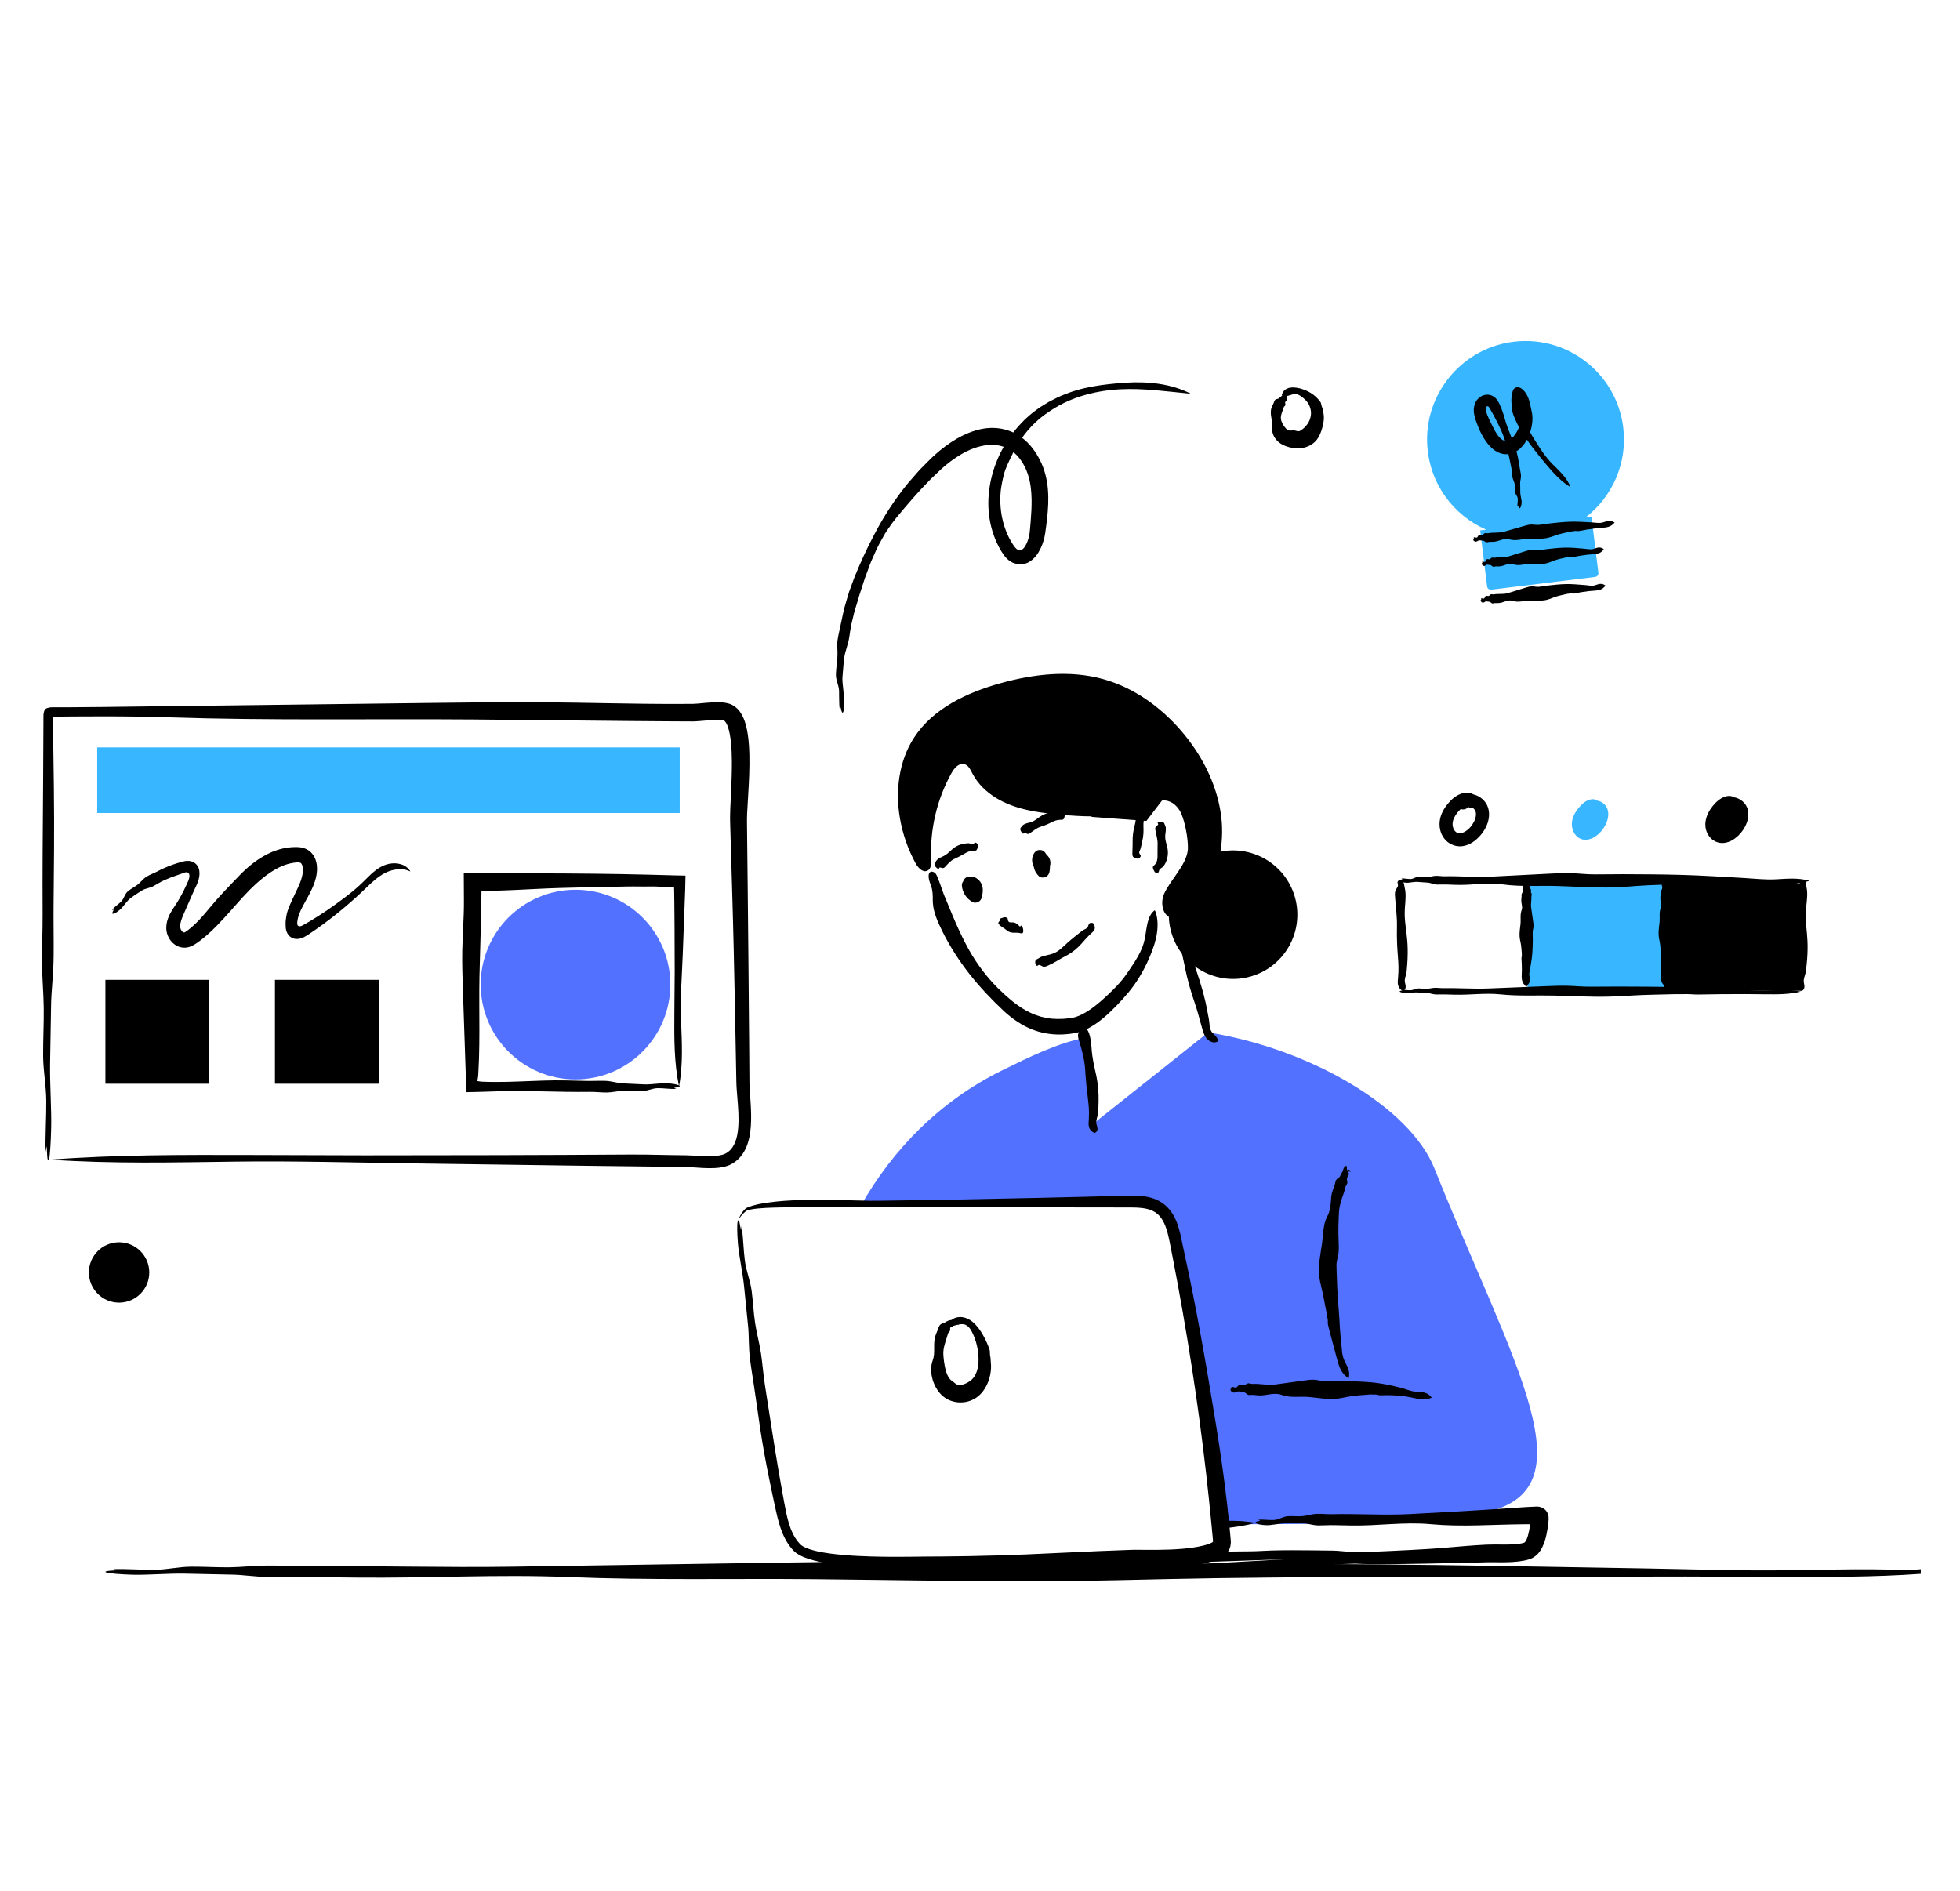
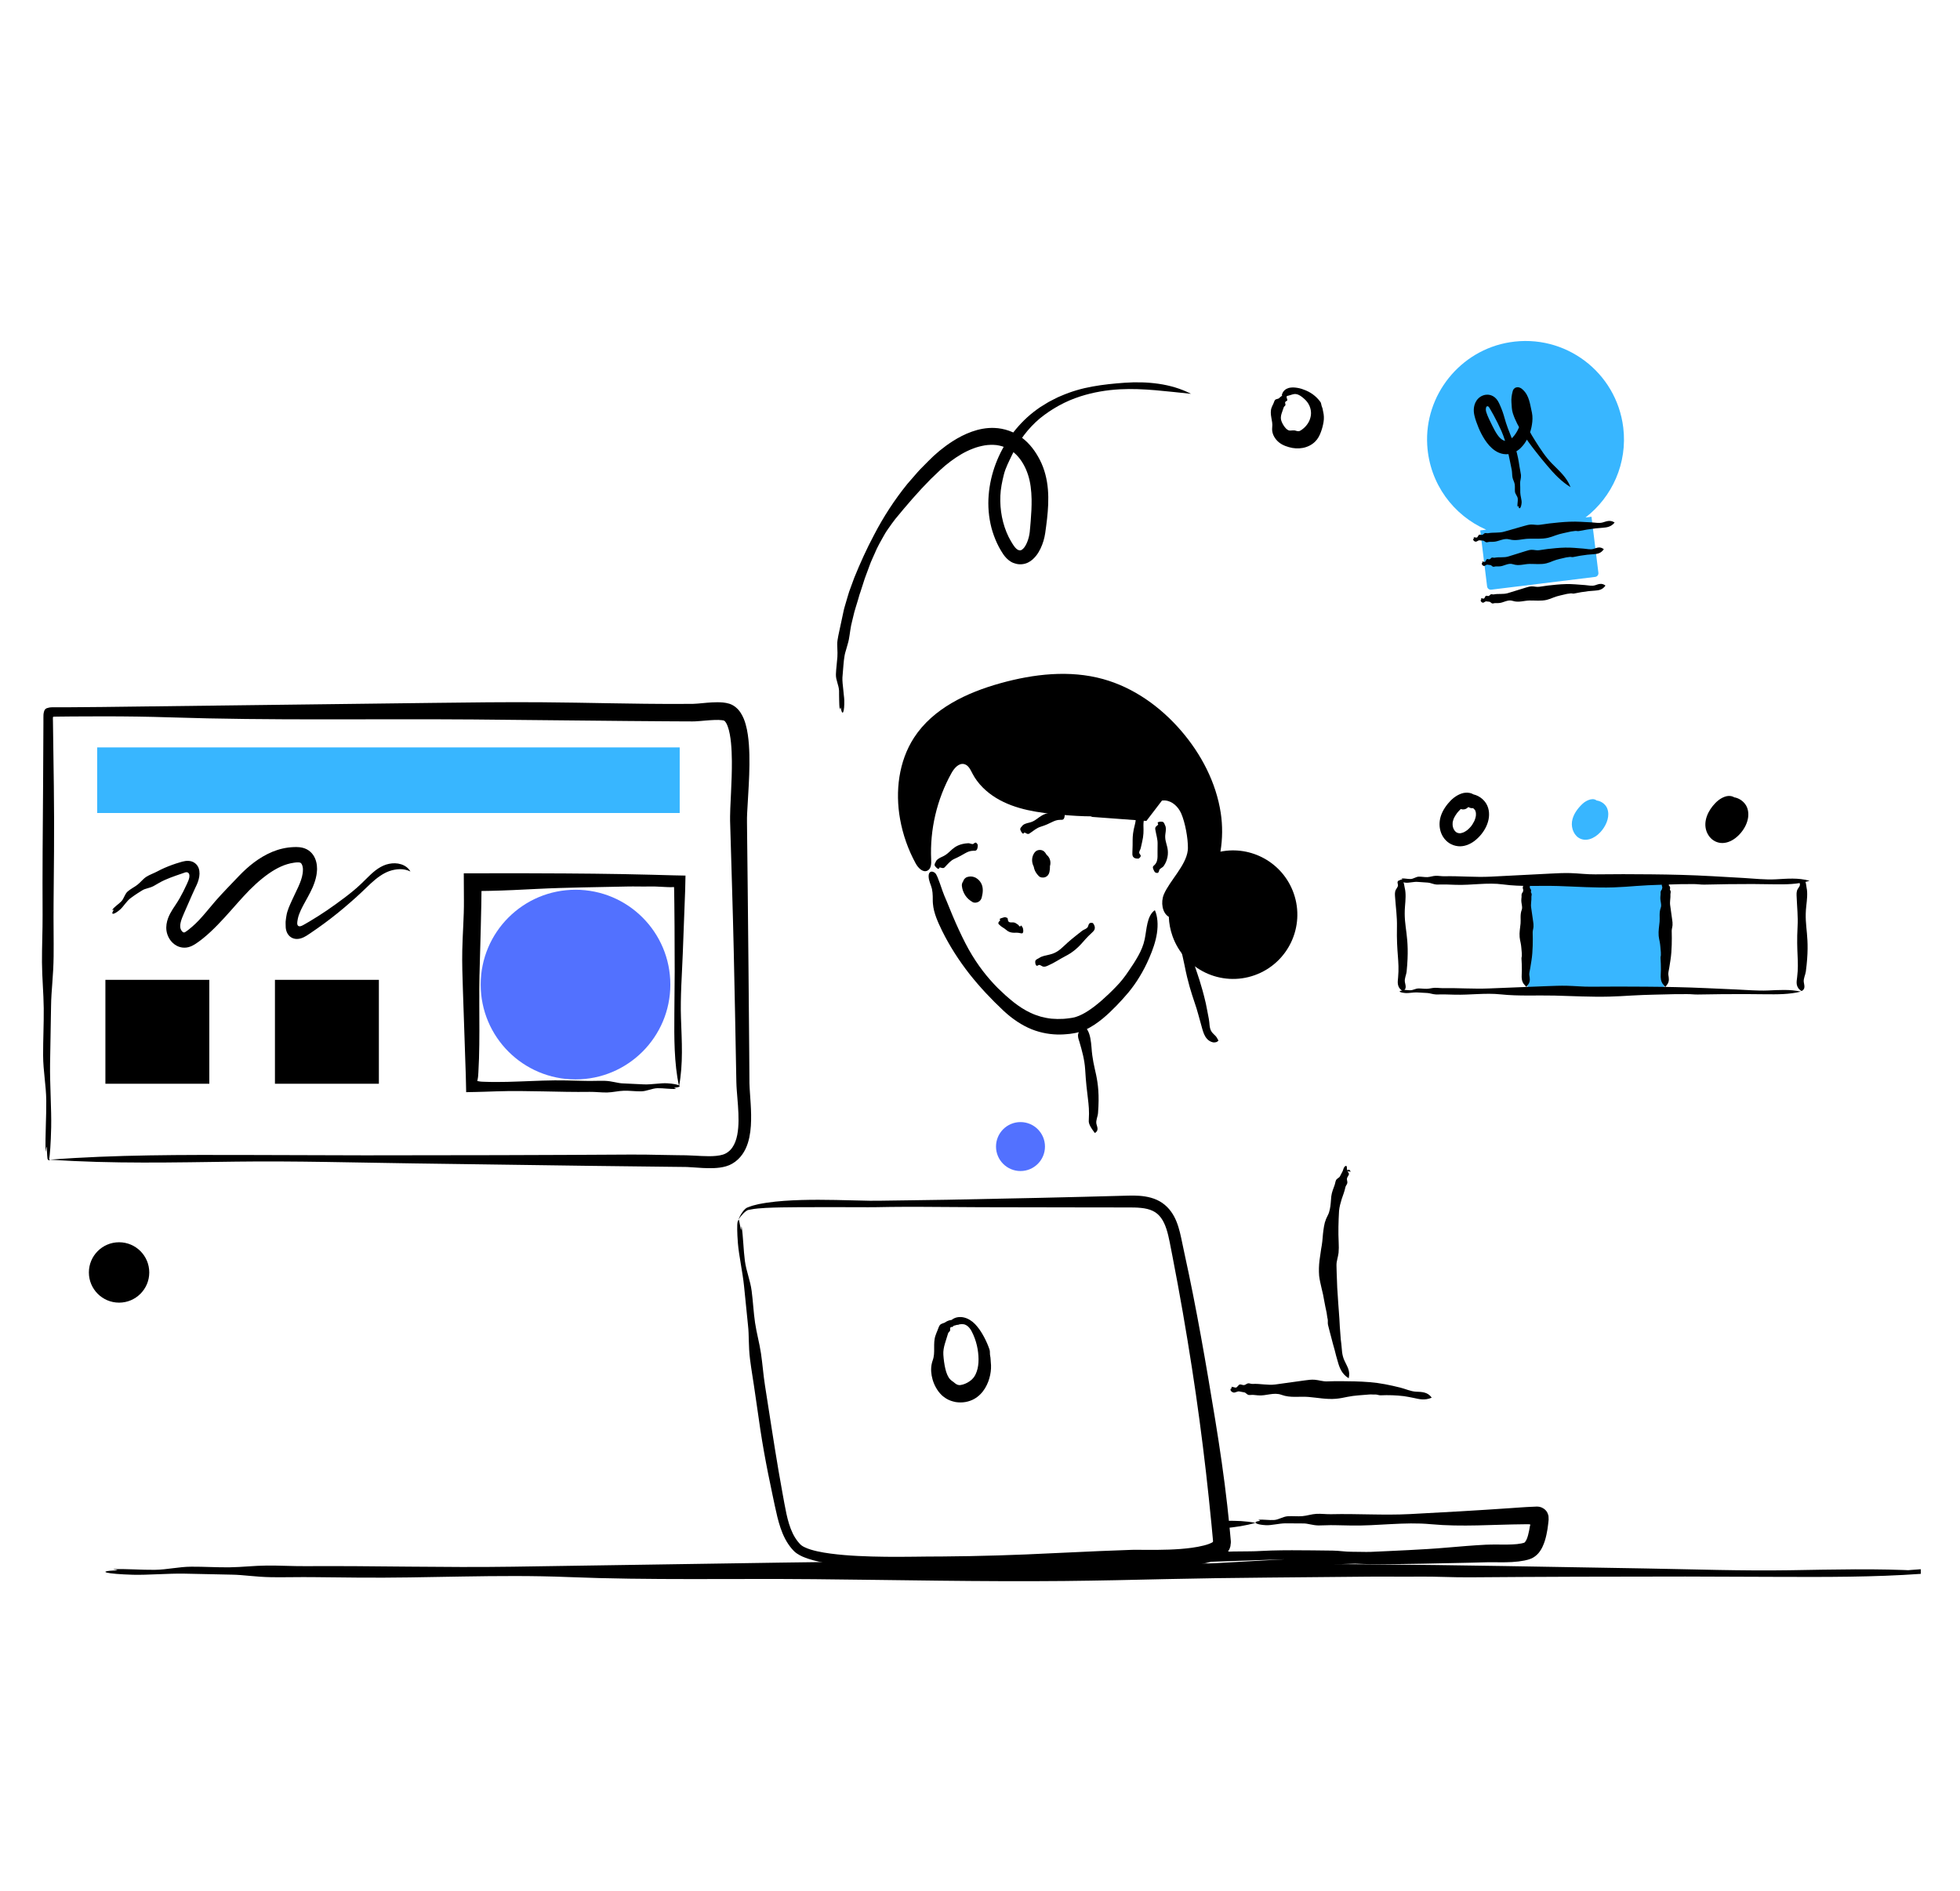
<svg xmlns="http://www.w3.org/2000/svg" width="228" zoomAndPan="magnify" viewBox="0 0 458.88 310.5" height="220" preserveAspectRatio="xMidYMid meet" version="1.0">
  <defs>
    <clipPath id="6ca1a36fa9">
      <path d="M 233.188 196.566 L 244.652 196.566 L 244.652 208.027 L 233.188 208.027 Z M 233.188 196.566 " clip-rule="nonzero" />
    </clipPath>
    <clipPath id="67b8011b07">
      <path d="M 238.922 196.566 C 235.754 196.566 233.188 199.133 233.188 202.297 C 233.188 205.461 235.754 208.027 238.922 208.027 C 242.086 208.027 244.652 205.461 244.652 202.297 C 244.652 199.133 242.086 196.566 238.922 196.566 Z M 238.922 196.566 " clip-rule="nonzero" />
    </clipPath>
  </defs>
  <path fill="#000000" d="M 26.66 301.238 C 29.535 301.137 33.184 301.43 36.203 301.395 C 39.16 301.359 41.801 300.676 44.809 300.66 C 47.805 300.641 50.789 300.844 53.75 300.805 C 56.664 300.766 59.484 300.418 62.457 300.395 C 65.383 300.367 68.496 300.555 71.48 300.535 C 87.594 300.426 103.875 300.906 120.137 300.66 C 120.137 300.66 182.922 299.703 182.922 299.703 C 189.824 299.598 196.727 299.492 203.625 299.551 C 212.309 299.629 220.973 299.973 229.66 299.938 C 249.211 299.859 268.762 299.879 288.312 299.934 C 309.695 299.992 330.965 300.148 352.332 300.512 C 352.332 300.512 385.258 301.074 385.258 301.074 C 396.402 301.266 407.816 301.668 418.922 301.492 C 429.43 301.328 439.352 301.039 449.699 301.621 C 449.699 301.621 449.699 301.965 449.699 301.965 C 448.164 301.879 446.598 301.77 445.02 301.637 C 446.566 301.492 448.121 301.363 449.699 301.254 C 449.699 301.254 449.699 302.336 449.699 302.336 C 438.727 303.117 427.484 303.082 416.332 303.043 C 416.332 303.043 394.555 302.965 394.555 302.965 C 377.688 302.965 360.758 303.016 344 303.148 C 340.102 303.176 336.02 302.938 332.129 302.984 C 328.242 303.031 324.262 302.949 320.375 302.992 C 304.695 303.172 289.016 303.199 273.207 303.559 C 265.191 303.746 257.176 303.93 249.152 304.008 C 229.637 304.199 210.133 303.766 190.625 303.582 C 171.254 303.402 152.266 303.863 133.02 303.086 C 116.551 302.418 100.02 303.383 83.539 303.211 C 80.152 303.176 76.781 303.141 73.617 303.109 C 70.125 303.062 66.652 303.164 63.621 303.121 C 59.863 303.07 56.973 302.555 54.254 302.523 C 52.363 302.48 48.008 302.391 43.16 302.289 C 39.41 302.219 34.441 302.641 31.125 302.547 C 24.953 302.371 22.34 301.738 27.207 301.516 C 28.223 301.438 26.062 301.281 26.66 301.238 Z M 26.66 301.238 " fill-opacity="1" fill-rule="nonzero" />
-   <path fill="#5271ff" d="M 335.844 207.441 C 330.117 193.125 306.883 179.332 282.418 175.496 C 282.418 175.496 282.559 175.812 282.559 175.812 C 282.559 175.812 256.453 196.559 256.453 196.559 C 256.453 196.559 254.531 176.711 254.531 176.711 C 247.637 177.996 240.824 181.41 234.559 184.492 C 220.422 191.445 209.109 202.672 201.391 216.406 C 201.391 216.406 265.406 214.098 265.406 214.098 C 269.461 213.953 273.012 216.793 273.762 220.781 C 273.762 220.781 286.543 290.676 286.543 290.676 C 286.543 290.676 329.531 291.223 346.73 288.117 C 373.301 283.312 354.312 253.613 335.844 207.441 Z M 335.844 207.441 " fill-opacity="1" fill-rule="nonzero" />
  <path fill="#000000" d="M 316.121 208.266 C 316.207 208.176 316.156 207.988 316.023 207.84 C 315.883 207.68 315.637 207.699 315.539 207.797 C 315.434 207.898 315.508 208.125 315.617 208.297 C 315.73 208.477 315.867 208.609 315.812 208.801 C 315.723 209.145 315.426 209.414 315.355 209.758 C 315.285 210.102 315.516 210.52 315.434 210.859 C 315.359 211.195 315.047 211.484 314.984 211.832 C 314.793 212.762 314.449 213.652 314.133 214.559 C 313.852 215.477 313.586 216.402 313.5 217.363 C 313.363 219.852 313.289 222.316 313.414 224.77 C 313.457 225.578 313.461 226.379 313.387 227.18 C 313.324 227.68 313.199 228.176 313.086 228.68 C 313.031 228.93 312.977 229.18 312.938 229.434 C 312.91 229.684 312.895 229.938 312.902 230.191 C 312.949 231.332 312.938 232.473 313.012 233.609 C 313.012 233.609 313.074 235.316 313.074 235.316 C 313.074 235.316 313.188 237.023 313.188 237.023 C 313.324 239.52 313.578 241.984 313.684 244.523 C 313.684 244.523 313.832 246.477 313.832 246.477 C 313.832 246.477 313.906 247.461 313.906 247.461 C 313.906 247.461 314.027 248.438 314.027 248.438 C 314.105 249.098 314.141 249.785 314.219 250.461 C 314.312 251.133 314.473 251.789 314.758 252.395 C 314.914 252.719 315.07 253.043 315.223 253.359 C 315.379 253.68 315.539 253.992 315.652 254.32 C 315.883 254.977 315.969 255.68 315.758 256.543 C 314.148 255.566 313.59 254.07 313.188 252.574 C 312.941 251.723 312.688 250.875 312.496 250.012 C 312.23 249.016 311.922 248.035 311.688 247.031 C 311.441 246.031 311.141 245.047 310.918 244.047 C 310.801 243.582 310.949 243.051 310.82 242.594 C 310.688 242.137 310.691 241.645 310.59 241.18 C 310.387 240.246 310.184 239.305 310.02 238.355 C 309.863 237.406 309.668 236.457 309.418 235.504 C 309.191 234.531 308.961 233.551 308.84 232.562 C 308.746 231.359 308.781 230.148 308.926 228.945 C 308.926 228.945 309.184 227.152 309.184 227.152 C 309.184 227.152 309.312 226.258 309.312 226.258 C 309.312 226.258 309.465 225.367 309.465 225.367 C 309.66 224.188 309.672 223.008 309.848 221.844 C 309.926 221.262 310.023 220.68 310.168 220.109 C 310.328 219.539 310.555 218.98 310.844 218.434 C 311.094 217.969 311.246 217.488 311.34 216.996 C 311.453 216.508 311.512 216.008 311.555 215.5 C 311.598 214.996 311.625 214.484 311.68 213.98 C 311.746 213.477 311.859 212.984 312.031 212.508 C 312.172 212.117 312.312 211.73 312.445 211.363 C 312.594 210.965 312.629 210.531 312.785 210.191 C 312.973 209.766 313.57 209.59 313.703 209.285 C 313.812 209.082 314.059 208.605 314.336 208.078 C 314.453 207.855 314.504 207.512 314.66 207.223 C 314.797 206.934 315.129 206.711 315.246 206.875 C 315.352 207.012 315.34 207.25 315.34 207.477 C 315.34 207.477 315.34 207.562 315.34 207.562 C 315.344 207.59 315.324 207.602 315.375 207.664 C 315.402 207.715 315.434 207.762 315.461 207.805 C 315.465 207.828 315.461 207.84 315.461 207.855 C 315.453 207.914 315.457 207.945 315.477 207.973 C 315.504 208.023 315.605 208.09 315.699 208.133 C 315.781 208.184 315.945 208.207 316.008 208.102 C 316.078 208.039 316.082 208.305 316.121 208.266 Z M 316.121 208.266 " fill-opacity="1" fill-rule="nonzero" />
  <path fill="#000000" d="M 288.301 258.574 C 288.617 258.473 289.02 258.766 289.352 258.73 C 289.68 258.695 289.969 258.012 290.301 257.992 C 290.629 257.977 290.961 258.18 291.285 258.141 C 291.605 258.102 291.918 257.754 292.246 257.73 C 292.566 257.703 292.91 257.891 293.238 257.871 C 295.016 257.762 296.809 258.242 298.598 257.996 C 298.598 257.996 305.516 257.039 305.516 257.039 C 306.277 256.934 307.039 256.828 307.797 256.891 C 308.754 256.965 309.711 257.312 310.668 257.277 C 312.82 257.199 314.973 257.219 317.129 257.273 C 319.477 257.336 321.848 257.477 324.23 257.934 C 325.449 258.172 326.664 258.43 327.867 258.738 C 329.094 259.051 330.285 259.625 331.523 259.684 C 332.863 259.746 334.242 259.723 335.203 261.09 C 333.551 261.785 332.301 261.441 330.965 261.148 C 330.207 260.988 329.445 260.848 328.676 260.73 C 326.879 260.516 325.047 260.453 323.223 260.535 C 322.801 260.555 322.359 260.305 321.934 260.348 C 321.512 260.387 321.074 260.301 320.648 260.34 C 318.934 260.504 317.203 260.539 315.461 260.898 C 314.578 261.082 313.695 261.266 312.812 261.344 C 310.66 261.535 308.516 261.102 306.363 260.918 C 304.23 260.738 302.141 261.203 300.02 260.422 C 298.203 259.754 296.383 260.719 294.566 260.547 C 294.195 260.512 293.824 260.477 293.477 260.445 C 293.09 260.398 292.707 260.5 292.375 260.457 C 291.961 260.406 291.641 259.891 291.34 259.855 C 291.133 259.816 290.652 259.727 290.121 259.625 C 289.707 259.555 289.16 259.977 288.793 259.883 C 288.113 259.707 287.824 259.074 288.359 258.852 C 288.473 258.773 288.234 258.617 288.301 258.574 Z M 288.301 258.574 " fill-opacity="1" fill-rule="nonzero" />
-   <path fill="#000000" d="M 253.297 173.406 C 253.809 173.438 254.34 174.531 254.512 174.863 C 255.277 176.004 255.438 177.82 255.547 179.082 C 255.723 181.789 256.18 183.43 256.629 185.523 C 257.062 187.613 257.414 190.152 257.07 194.477 C 257 195.32 256.527 196.152 256.695 196.988 C 256.766 197.32 256.934 197.707 256.953 198.082 C 256.973 198.453 256.852 198.812 256.336 199.133 C 255.551 198.863 255.105 198.285 254.957 197.719 C 254.797 197.148 254.879 196.562 254.914 195.984 C 255.043 194.012 254.895 192.625 254.691 190.941 C 254.477 189.258 254.242 187.285 254.055 184.168 C 253.914 181.941 253.309 179.793 252.699 177.719 C 252.508 177.125 252.277 176.535 252.441 175.883 C 252.535 175.531 252.777 175.121 252.668 174.809 C 252.57 174.543 252.262 174.375 252.273 174.074 C 252.293 173.688 252.867 173.387 253.297 173.406 Z M 253.297 173.406 " fill-opacity="1" fill-rule="nonzero" />
+   <path fill="#000000" d="M 253.297 173.406 C 253.809 173.438 254.34 174.531 254.512 174.863 C 255.277 176.004 255.438 177.82 255.547 179.082 C 255.723 181.789 256.18 183.43 256.629 185.523 C 257.062 187.613 257.414 190.152 257.07 194.477 C 257 195.32 256.527 196.152 256.695 196.988 C 256.766 197.32 256.934 197.707 256.953 198.082 C 256.973 198.453 256.852 198.812 256.336 199.133 C 254.797 197.148 254.879 196.562 254.914 195.984 C 255.043 194.012 254.895 192.625 254.691 190.941 C 254.477 189.258 254.242 187.285 254.055 184.168 C 253.914 181.941 253.309 179.793 252.699 177.719 C 252.508 177.125 252.277 176.535 252.441 175.883 C 252.535 175.531 252.777 175.121 252.668 174.809 C 252.57 174.543 252.262 174.375 252.273 174.074 C 252.293 173.688 252.867 173.387 253.297 173.406 Z M 253.297 173.406 " fill-opacity="1" fill-rule="nonzero" />
  <path fill="#000000" d="M 276.277 146.047 C 276.785 146.277 277.074 147.66 277.25 148.098 C 277.852 149.59 278.047 151.801 278.211 153.383 C 278.559 156.762 279.316 158.812 280.176 161.359 C 280.609 162.633 281.074 164.031 281.555 165.793 C 281.797 166.676 282.047 167.633 282.301 168.742 C 282.555 169.887 282.742 171.074 283.012 172.402 C 283.223 173.414 283.074 174.57 283.68 175.441 C 283.926 175.781 284.297 176.113 284.566 176.383 C 284.859 176.664 284.914 176.902 285.266 177.465 C 285.016 177.855 284.41 178.008 283.887 177.871 C 283.359 177.746 282.918 177.434 282.605 177.094 C 281.973 176.398 281.738 175.586 281.504 174.832 C 280.762 172.258 280.367 170.5 279.648 168.469 C 278.953 166.383 278.117 163.914 277.336 159.891 C 276.781 157.012 275.938 154.234 275.285 151.391 C 275.098 150.57 274.844 149.738 275.074 148.895 C 275.199 148.441 275.461 147.988 275.398 147.543 C 275.348 147.172 275.066 146.836 275.129 146.453 C 275.211 145.965 275.852 145.863 276.277 146.047 Z M 276.277 146.047 " fill-opacity="1" fill-rule="nonzero" />
  <path fill="#000000" d="M 302.871 142.969 C 300.332 135.824 292.949 131.793 285.73 133.254 C 286.23 130.262 286.258 127.172 285.805 124.199 C 284.715 117.066 281.242 110.418 276.535 104.953 C 271.691 99.332 265.398 94.82 258.246 92.844 C 250.414 90.68 242.016 91.645 234.184 93.828 C 226.348 96.012 218.426 99.738 213.996 106.562 C 210.402 112.102 209.562 119.133 210.727 125.633 C 211.375 129.25 212.609 132.758 214.367 135.984 C 214.941 137.043 216.059 138.234 217.137 137.695 C 218.012 137.266 218.055 136.062 218.008 135.086 C 217.684 128.09 219.344 121.012 222.746 114.887 C 223.391 113.719 224.488 112.418 225.777 112.766 C 226.742 113.027 227.211 114.074 227.668 114.961 C 228.906 117.348 230.922 119.281 233.219 120.684 C 237.762 123.449 243.23 124.16 248.531 124.621 C 250.914 124.828 253.34 124.988 255.754 124.988 C 255.754 124.988 255.352 125.094 255.352 125.094 C 255.352 125.094 265.891 125.875 265.891 125.875 C 265.852 126.227 265.793 126.578 265.699 126.922 C 265.277 128.496 265.184 129.562 265.176 130.504 C 265.172 131.449 265.18 132.207 265.117 133.387 C 265.102 133.734 265.078 134.117 265.273 134.43 C 265.473 134.742 265.934 134.961 266.633 134.852 C 267.438 134.211 266.918 134.008 266.762 133.68 C 266.562 133.293 266.984 132.832 267.066 132.449 C 267.285 131.438 267.496 130.656 267.598 129.957 C 267.707 129.262 267.73 128.664 267.723 128.109 C 267.711 127.383 267.664 126.738 267.777 126.016 C 267.777 126.016 268.402 126.059 268.402 126.059 C 268.402 126.059 272.043 121.293 272.043 121.293 C 272.297 121.266 272.555 121.25 272.816 121.273 C 274.496 121.422 275.875 122.773 276.551 124.32 C 277.48 126.453 278.152 130.145 278.117 132.461 C 278.113 132.637 278.102 132.812 278.078 132.992 C 277.664 136.516 273.805 140.105 272.477 143.281 C 271.727 145.078 272.094 147.625 273.648 148.512 C 273.699 150.016 273.98 151.539 274.512 153.035 C 277.289 160.867 285.891 164.961 293.723 162.184 C 301.555 159.402 305.648 150.801 302.871 142.969 Z M 302.871 142.969 " fill-opacity="1" fill-rule="nonzero" />
  <path fill="#000000" d="M 268.652 150.008 C 268.359 151.266 268.238 152.621 268 153.746 C 267.715 155.145 267.164 156.426 266.496 157.625 C 266.18 158.23 265.797 158.797 265.449 159.379 C 265.059 159.934 264.715 160.512 264.324 161.066 C 263.371 162.516 262.355 163.801 261.266 164.898 C 260.176 166.039 259.051 167.098 257.996 168.031 C 255.875 169.883 253.805 171.336 251.957 171.922 C 251.957 171.922 251.617 172.027 251.617 172.027 C 251.617 172.027 251.289 172.098 251.289 172.098 C 251.094 172.152 250.816 172.188 250.555 172.223 C 250.031 172.312 249.52 172.344 249.023 172.395 C 248.027 172.453 247.086 172.438 246.191 172.359 C 245.297 172.262 244.449 172.094 243.641 171.875 C 242.836 171.633 242.062 171.359 241.328 171.012 C 239.859 170.336 238.527 169.449 237.273 168.465 C 236.645 167.969 236.027 167.41 235.398 166.879 C 234.793 166.328 234.195 165.754 233.586 165.168 C 231.219 162.773 228.934 159.941 226.785 156.125 C 225.793 154.332 224.727 152.133 223.746 149.906 C 222.754 147.684 221.906 145.422 221.086 143.559 C 220.855 143.008 220.453 141.871 220.082 140.766 C 219.672 139.672 219.324 138.602 218.918 138.25 C 218.262 137.695 217.375 137.781 217.41 139.055 C 217.426 139.547 217.547 140.039 217.711 140.52 C 217.883 140.996 218.074 141.473 218.188 141.965 C 218.312 142.551 218.363 143.125 218.375 143.703 C 218.398 144.281 218.355 144.875 218.422 145.453 C 218.594 147.652 219.617 149.82 220.609 151.875 C 222.379 155.434 224.527 158.762 226.945 161.859 C 229.383 164.945 232.074 167.805 234.957 170.508 C 237.02 172.43 239.258 173.922 241.555 174.848 C 243.859 175.762 246.152 176.094 248.207 176.066 C 248.723 176.047 249.23 176.043 249.715 175.984 C 249.957 175.961 250.199 175.941 250.441 175.918 C 250.676 175.883 250.91 175.848 251.141 175.812 C 251.578 175.758 252.117 175.637 252.602 175.512 C 253.078 175.359 253.539 175.203 253.961 175.012 C 255.672 174.266 256.988 173.281 258.184 172.32 C 259.363 171.344 260.395 170.34 261.375 169.332 C 262.355 168.316 263.262 167.328 264.207 166.199 C 265.117 165.074 266.004 163.879 266.797 162.539 C 267.609 161.211 268.371 159.758 269.059 158.148 C 269.875 156.27 270.57 154.316 270.863 152.355 C 271.16 150.383 271.039 148.422 270.379 146.957 C 269.441 147.59 268.941 148.758 268.652 150.008 Z M 268.652 150.008 " fill-opacity="1" fill-rule="nonzero" />
  <path fill="#000000" d="M 272.438 136.629 C 273.121 135.645 273.348 134.688 273.414 133.945 C 273.477 133.188 273.375 132.594 273.254 132.078 C 273.004 131.039 272.66 130.285 272.855 129.004 C 272.941 128.41 273.074 127.578 272.738 127.023 C 272.641 126.859 272.574 126.344 272.152 126.262 C 271.797 126.195 271.207 126.242 271.066 126.426 C 270.957 126.57 271.164 126.695 271.156 126.836 C 271.152 127 270.855 127.176 270.68 127.348 C 270.359 127.668 270.469 127.977 270.523 128.281 C 270.699 129.34 271.055 130.387 271.02 131.445 C 270.973 132.906 271.031 133.742 271.004 134.461 C 270.977 135.16 270.871 135.789 270.32 136.355 C 270.156 136.516 269.957 136.629 269.922 136.852 C 269.883 137.078 270.008 137.445 270.375 138.055 C 270.809 138.32 271.051 138.273 271.188 138.125 C 271.324 137.977 271.348 137.734 271.41 137.566 C 271.551 137.16 272.164 137.02 272.438 136.629 Z M 272.438 136.629 " fill-opacity="1" fill-rule="nonzero" />
  <path fill="#000000" d="M 235.059 148.633 C 235.473 148.539 235.547 148.688 235.648 148.703 C 235.984 148.734 235.934 149.035 235.98 149.289 C 236.074 149.836 236.543 149.84 236.922 149.812 C 237.121 149.809 237.316 149.793 237.523 149.867 C 237.738 149.93 237.957 150.09 238.34 150.348 C 238.48 150.445 238.719 150.902 238.871 150.758 C 239.004 150.648 238.984 150.207 239.465 151.094 C 239.645 151.758 239.582 152.145 239.438 152.297 C 239.289 152.441 239.078 152.371 238.898 152.34 C 238.277 152.191 237.902 152.227 237.395 152.234 C 236.906 152.227 236.254 152.172 235.551 151.551 C 235.07 151.113 234.422 150.879 233.934 150.336 C 233.793 150.195 233.605 150.035 233.832 149.707 C 233.949 149.531 234.191 149.324 234.18 149.23 C 234.168 149.152 233.957 149.148 234.043 149.035 C 234.152 148.891 234.715 148.715 235.059 148.633 Z M 235.059 148.633 " fill-opacity="1" fill-rule="nonzero" />
  <path fill="#000000" d="M 242.379 158.914 C 242.445 158.469 243.098 158.301 243.289 158.152 C 243.934 157.676 244.98 157.535 245.742 157.348 C 247.367 156.969 248.184 156.18 249.141 155.301 C 250.094 154.387 251.215 153.434 253.363 151.773 C 253.57 151.605 253.844 151.5 254.102 151.371 C 254.355 151.238 254.586 151.074 254.703 150.828 C 254.902 150.426 254.84 149.719 255.871 149.965 C 256.328 150.523 256.398 151.043 256.27 151.43 C 256.133 151.812 255.805 152.07 255.52 152.348 C 254.516 153.262 253.918 153.988 253.141 154.855 C 252.938 155.066 252.727 155.285 252.5 155.52 C 252.266 155.746 252.004 155.977 251.719 156.223 C 251.426 156.465 251.09 156.703 250.723 156.965 C 250.34 157.199 249.934 157.477 249.445 157.711 C 248.078 158.414 246.82 159.305 245.375 159.918 C 244.965 160.098 244.539 160.316 244.039 160.098 C 243.773 159.984 243.492 159.738 243.262 159.77 C 243.07 159.797 242.918 160.035 242.707 159.961 C 242.438 159.867 242.332 159.285 242.379 158.914 Z M 242.379 158.914 " fill-opacity="1" fill-rule="nonzero" />
  <path fill="#000000" d="M 225.195 141.254 C 225.273 142.051 225.547 142.801 225.98 143.473 C 226.41 144.145 227.016 144.652 227.695 145.051 C 228.109 145.293 228.66 145.219 229.059 145.008 C 229.496 144.777 229.738 144.418 229.855 143.941 C 230.129 142.848 230.262 141.691 229.711 140.656 C 229.414 140.09 228.98 139.668 228.426 139.359 C 228.355 139.32 228.285 139.289 228.207 139.262 C 228.027 139.199 227.836 139.125 227.645 139.098 C 227.195 139.035 226.863 139.078 226.43 139.199 C 226.094 139.289 225.715 139.66 225.582 139.977 C 225.418 140.359 225.387 140.77 225.531 141.168 C 225.793 141.902 226.059 142.641 226.32 143.375 C 226.434 143.688 226.664 143.941 226.938 144.121 C 227.195 144.285 227.578 144.434 227.891 144.367 C 228.164 144.309 228.359 144.266 228.602 144.141 C 228.859 144 228.949 143.934 229.18 143.703 C 229.348 143.531 229.484 143.316 229.57 143.09 C 229.703 142.734 229.781 142.391 229.738 142.004 C 229.719 141.824 229.68 141.637 229.613 141.469 C 229.547 141.301 229.453 141.109 229.332 140.969 C 229.219 140.801 229.074 140.668 228.898 140.574 C 228.742 140.453 228.559 140.379 228.355 140.348 C 227.984 140.281 227.5 140.367 227.195 140.605 C 226.887 140.844 226.629 141.18 226.574 141.578 C 226.523 141.961 226.562 142.438 226.832 142.738 C 226.863 142.777 226.891 142.812 226.914 142.855 C 226.852 142.738 226.789 142.621 226.727 142.504 C 226.746 142.547 226.762 142.59 226.773 142.637 C 226.742 142.504 226.711 142.367 226.684 142.234 C 226.691 142.281 226.695 142.328 226.695 142.375 C 226.699 142.238 226.707 142.102 226.715 141.965 C 226.711 142.027 226.699 142.082 226.684 142.141 C 226.727 142.016 226.766 141.891 226.805 141.766 C 226.789 141.82 226.762 141.875 226.734 141.926 C 226.805 141.816 226.875 141.707 226.945 141.598 C 226.91 141.648 226.875 141.691 226.832 141.73 C 226.93 141.645 227.023 141.555 227.121 141.469 C 227.086 141.496 227.047 141.523 227.008 141.547 C 227.121 141.484 227.238 141.422 227.355 141.359 C 227.324 141.375 227.293 141.387 227.258 141.398 C 227.391 141.367 227.523 141.336 227.66 141.309 C 227.648 141.309 227.637 141.312 227.625 141.316 C 228.148 141.645 228.668 141.977 229.191 142.305 C 228.93 141.57 228.664 140.836 228.402 140.098 C 228.102 140.754 227.801 141.41 227.5 142.07 C 227.516 142.062 227.527 142.059 227.543 142.055 C 227.41 142.086 227.273 142.117 227.141 142.148 C 227.227 142.129 227.309 142.117 227.395 142.117 C 227.258 142.113 227.125 142.105 226.984 142.102 C 227.086 142.105 227.18 142.125 227.277 142.152 C 227.152 142.113 227.023 142.07 226.898 142.031 C 226.996 142.066 227.086 142.105 227.172 142.16 C 227.172 142.16 226.844 141.949 226.844 141.949 C 226.957 142.023 227.059 142.109 227.148 142.207 C 227.148 142.207 226.883 141.918 226.883 141.918 C 226.977 142.02 227.055 142.129 227.121 142.25 C 227.059 142.133 226.996 142.016 226.934 141.898 C 227 142.027 227.047 142.16 227.082 142.301 C 227.055 142.168 227.023 142.035 226.992 141.898 C 227.043 142.129 227.055 142.355 227.043 142.586 C 227.051 142.449 227.059 142.312 227.062 142.176 C 227.035 142.59 226.945 142.988 226.844 143.387 C 227.566 143.02 228.285 142.652 229.004 142.281 C 228.965 142.258 228.922 142.23 228.883 142.207 C 228.883 142.207 229.211 142.418 229.211 142.418 C 228.98 142.27 228.77 142.094 228.582 141.895 C 228.582 141.895 228.848 142.18 228.848 142.18 C 228.652 141.965 228.484 141.73 228.344 141.473 C 228.406 141.59 228.469 141.707 228.531 141.824 C 228.395 141.566 228.293 141.297 228.227 141.012 C 228.254 141.148 228.285 141.281 228.316 141.414 C 228.285 141.273 228.262 141.129 228.246 140.984 C 228.211 140.594 228.008 140.199 227.707 139.945 C 227.418 139.703 226.965 139.543 226.59 139.594 C 226.195 139.645 225.797 139.812 225.547 140.137 C 225.301 140.457 225.156 140.84 225.195 141.254 Z M 225.195 141.254 " fill-opacity="1" fill-rule="nonzero" />
  <path fill="#000000" d="M 242.02 135.242 C 241.883 135.926 241.949 136.602 242.141 137.27 C 242.332 137.934 242.727 138.469 243.191 138.961 C 243.555 139.348 244.246 139.398 244.711 139.227 C 245.23 139.031 245.562 138.594 245.684 138.066 C 246.047 136.508 245.664 134.758 244.703 133.484 C 244.41 133.094 244.012 132.875 243.527 132.852 C 243.055 132.832 242.582 133.004 242.281 133.383 C 241.703 134.117 241.516 135.031 241.719 135.934 C 241.918 136.816 242.477 137.59 243.305 137.988 C 244.051 138.344 244.949 137.984 245.438 137.367 C 245.754 136.969 245.902 136.504 245.926 136 C 245.969 135.07 245.496 134.148 244.625 133.746 C 244.07 133.496 243.426 133.504 242.91 133.855 C 242.617 134.051 242.367 134.34 242.23 134.664 C 241.895 135.469 242.062 136.457 242.766 137.016 C 243.078 137.262 243.48 137.402 243.883 137.367 C 244.258 137.332 244.691 137.129 244.922 136.824 C 245.164 136.512 245.328 136.113 245.273 135.707 C 245.223 135.312 245.055 134.922 244.734 134.668 C 244.715 134.652 244.695 134.637 244.676 134.617 C 244.766 134.715 244.852 134.809 244.941 134.906 C 244.918 134.875 244.898 134.844 244.879 134.812 C 244.941 134.93 245.004 135.043 245.062 135.16 C 245.047 135.125 245.039 135.09 245.027 135.055 C 245.059 135.188 245.09 135.32 245.117 135.453 C 245.113 135.414 245.109 135.379 245.109 135.336 C 245.105 135.477 245.098 135.613 245.094 135.75 C 245.098 135.707 245.102 135.672 245.109 135.633 C 245.07 135.758 245.027 135.887 244.988 136.012 C 245.004 135.961 245.023 135.918 245.055 135.875 C 244.984 135.984 244.91 136.094 244.84 136.203 C 244.855 136.184 244.871 136.164 244.891 136.145 C 244.891 136.145 244.602 136.41 244.602 136.41 C 244.633 136.383 244.66 136.363 244.695 136.344 C 244.309 136.43 243.922 136.516 243.535 136.602 C 243.578 136.605 243.621 136.617 243.664 136.629 C 243.539 136.586 243.41 136.547 243.285 136.508 C 243.336 136.523 243.383 136.547 243.426 136.574 C 243.426 136.574 243.098 136.363 243.098 136.363 C 243.141 136.395 243.176 136.43 243.215 136.465 C 243.215 136.465 242.949 136.18 242.949 136.18 C 242.988 136.227 243.023 136.277 243.055 136.336 C 242.992 136.219 242.93 136.102 242.867 135.984 C 242.902 136.055 242.93 136.125 242.949 136.199 C 242.918 136.066 242.887 135.934 242.859 135.801 C 242.875 135.887 242.887 135.973 242.883 136.062 C 242.891 135.926 242.895 135.789 242.902 135.652 C 242.898 135.742 242.883 135.828 242.859 135.91 C 242.898 135.785 242.941 135.66 242.98 135.531 C 242.957 135.594 242.934 135.648 242.898 135.703 C 242.969 135.594 243.039 135.484 243.109 135.375 C 243.082 135.418 243.047 135.457 243.012 135.492 C 243.105 135.402 243.203 135.316 243.297 135.227 C 243.258 135.262 243.215 135.289 243.168 135.316 C 243.285 135.254 243.402 135.191 243.52 135.129 C 243.488 135.145 243.457 135.156 243.426 135.168 C 243.82 135.184 244.219 135.199 244.613 135.219 C 244.562 135.191 244.516 135.164 244.465 135.137 C 244.578 135.207 244.688 135.277 244.797 135.348 C 244.703 135.285 244.621 135.211 244.543 135.129 C 244.633 135.227 244.719 135.324 244.809 135.418 C 244.727 135.324 244.656 135.223 244.594 135.109 C 244.656 135.227 244.719 135.344 244.781 135.461 C 244.715 135.332 244.668 135.203 244.637 135.066 C 244.664 135.199 244.695 135.332 244.727 135.465 C 244.695 135.328 244.684 135.188 244.684 135.047 C 244.68 135.184 244.672 135.32 244.668 135.457 C 244.672 135.316 244.699 135.18 244.738 135.047 C 244.699 135.172 244.66 135.297 244.617 135.426 C 244.656 135.316 244.703 135.219 244.762 135.125 C 244.691 135.234 244.621 135.344 244.551 135.453 C 244.574 135.418 244.602 135.387 244.629 135.352 C 243.82 135.32 243.012 135.285 242.203 135.254 C 242.34 135.434 242.461 135.625 242.566 135.824 C 242.504 135.707 242.441 135.59 242.383 135.473 C 242.547 135.793 242.668 136.129 242.75 136.477 C 242.719 136.344 242.688 136.211 242.66 136.078 C 242.738 136.445 242.773 136.82 242.758 137.199 C 242.762 137.062 242.77 136.926 242.773 136.789 C 242.762 137.031 242.727 137.273 242.672 137.512 C 243.5 137.215 244.332 136.914 245.16 136.617 C 245.148 136.602 245.137 136.59 245.125 136.578 C 245.215 136.672 245.301 136.77 245.391 136.863 C 245.242 136.699 245.121 136.523 245.016 136.328 C 245.078 136.445 245.141 136.562 245.203 136.68 C 245.102 136.484 245.027 136.281 244.977 136.066 C 245.008 136.199 245.035 136.336 245.066 136.469 C 245.016 136.234 244.992 136.004 245.004 135.766 C 244.996 135.902 244.988 136.039 244.984 136.176 C 244.992 136.047 245.008 135.922 245.031 135.797 C 245.109 135.41 245 134.953 244.773 134.633 C 244.562 134.336 244.172 134.066 243.801 134.012 C 242.969 133.898 242.188 134.402 242.02 135.242 Z M 242.02 135.242 " fill-opacity="1" fill-rule="nonzero" />
  <path fill="#000000" d="M 218.883 136.582 C 218.66 136.219 218.996 135.836 219.062 135.668 C 219.273 135.066 220.023 134.691 220.555 134.461 C 221.684 133.965 222.172 133.359 222.914 132.711 C 223.645 132.082 224.672 131.387 226.703 131.277 C 227.098 131.258 227.578 131.613 227.906 131.418 C 228.168 131.254 228.488 130.766 228.922 131.676 C 228.922 132.383 228.777 132.77 228.578 132.922 C 228.383 133.082 228.133 133.043 227.887 133.039 C 227.055 133.055 226.523 133.32 225.91 133.656 C 225.301 134.008 224.605 134.422 223.418 134.953 C 222.562 135.34 221.961 136.086 221.336 136.738 C 221.148 136.93 221.012 137.164 220.594 137.082 C 220.367 137.035 220.055 136.902 219.938 136.992 C 219.84 137.07 219.891 137.293 219.723 137.293 C 219.504 137.293 219.074 136.887 218.883 136.582 Z M 218.883 136.582 " fill-opacity="1" fill-rule="nonzero" />
  <path fill="#000000" d="M 238.883 128.129 C 238.762 127.723 239.164 127.457 239.258 127.309 C 239.582 126.793 240.348 126.602 240.891 126.48 C 242.051 126.223 242.598 125.688 243.367 125.145 C 244.133 124.609 245.145 124.055 247.102 124.016 C 247.484 124.008 247.953 124.371 248.273 124.176 C 248.527 124.012 248.816 123.52 249.273 124.422 C 249.293 125.125 249.152 125.516 248.953 125.676 C 248.758 125.836 248.5 125.797 248.254 125.797 C 247.414 125.805 246.879 126.047 246.242 126.355 C 245.605 126.668 244.871 127.039 243.617 127.426 C 242.711 127.703 241.992 128.344 241.223 128.863 C 241 129.012 240.805 129.223 240.41 129.043 C 240.199 128.949 239.93 128.742 239.793 128.801 C 239.676 128.852 239.672 129.078 239.504 129.035 C 239.297 128.98 238.992 128.473 238.883 128.129 Z M 238.883 128.129 " fill-opacity="1" fill-rule="nonzero" />
  <path fill="#5271ff" d="M 156.941 164.371 C 156.941 176.633 147 186.574 134.742 186.574 C 122.48 186.574 112.539 176.633 112.539 164.371 C 112.539 152.109 122.48 142.172 134.742 142.172 C 147 142.172 156.941 152.109 156.941 164.371 Z M 156.941 164.371 " fill-opacity="1" fill-rule="nonzero" />
  <path fill="#000000" d="M 158.238 188.793 C 156.945 188.891 155.305 188.598 153.941 188.633 C 152.613 188.668 151.426 189.355 150.07 189.371 C 148.723 189.387 147.379 189.188 146.047 189.227 C 144.738 189.266 143.469 189.609 142.129 189.637 C 140.812 189.66 139.414 189.473 138.07 189.492 C 130.82 189.602 123.492 189.121 116.176 189.371 C 116.176 189.371 113.32 189.465 113.32 189.465 C 113.32 189.465 111.426 189.516 111.426 189.516 C 111.426 189.516 109.141 189.562 109.141 189.562 C 109.141 189.562 109.047 185.418 109.047 185.418 C 109.047 185.418 108.949 182.598 108.949 182.598 C 108.949 182.598 108.762 176.961 108.762 176.961 C 108.762 176.961 108.379 165.684 108.379 165.684 C 108.273 162.582 108.168 159.477 108.23 156.367 C 108.305 152.461 108.648 148.562 108.613 144.652 C 108.613 144.652 108.582 138.328 108.582 138.328 C 108.582 138.328 121.445 138.309 121.445 138.309 C 121.445 138.309 132.422 138.355 132.422 138.355 C 136.883 138.383 141.332 138.43 145.781 138.508 C 145.781 138.508 152.453 138.656 152.453 138.656 C 152.453 138.656 155.789 138.746 155.789 138.746 C 155.789 138.746 157.828 138.801 157.828 138.801 C 157.828 138.801 160.488 138.855 160.488 138.855 C 160.465 139.977 160.438 141.102 160.414 142.227 C 160.414 142.227 159.852 157.133 159.852 157.133 C 159.66 162.145 159.258 167.281 159.434 172.281 C 159.621 177.723 159.977 182.812 158.977 188.234 C 157.801 182.629 157.84 176.844 157.883 171.113 C 157.883 171.113 157.961 161.316 157.961 161.316 C 157.949 157.797 157.938 154.27 157.926 150.75 C 157.91 148.988 157.895 147.23 157.879 145.473 C 157.879 145.473 157.844 142.84 157.844 142.84 C 157.844 142.84 157.836 142.352 157.836 142.352 C 157.836 142.352 157.828 142.074 157.828 142.074 C 157.828 142.074 157.805 141.539 157.805 141.539 C 157.574 141.547 157.344 141.559 157.117 141.566 C 157.016 141.57 156.969 141.57 156.82 141.566 C 156.602 141.559 156.379 141.555 156.152 141.547 C 155.707 141.527 155.258 141.504 154.812 141.48 C 153.914 141.43 153.016 141.383 152.141 141.406 C 150.391 141.453 148.602 141.371 146.852 141.414 C 139.797 141.59 132.738 141.617 125.625 141.98 C 122.02 142.164 118.414 142.348 114.805 142.426 C 114.805 142.426 112.73 142.461 112.73 142.461 C 112.727 142.469 112.73 142.477 112.73 142.477 C 112.73 142.477 112.73 142.473 112.73 142.473 C 112.73 142.473 112.723 142.473 112.723 142.473 C 112.723 142.473 112.723 142.477 112.723 142.477 C 112.723 142.477 112.723 142.621 112.723 142.621 C 112.723 142.621 112.719 142.965 112.719 142.965 C 112.719 142.965 112.68 145.719 112.68 145.719 C 112.68 145.719 112.555 151.219 112.555 151.219 C 112.555 151.219 112.258 162.219 112.258 162.219 C 112.168 166.578 112.238 170.895 112.234 175.203 C 112.23 177.355 112.211 179.508 112.145 181.664 C 112.109 182.742 112.062 183.82 112 184.898 C 111.969 185.406 111.934 186.121 111.895 186.176 C 111.895 186.176 111.762 186.902 111.762 186.902 C 111.762 186.902 111.754 186.953 111.754 186.953 C 111.914 186.992 112.102 187.027 112.312 187.055 C 112.312 187.055 112.641 187.094 112.641 187.094 C 112.641 187.094 112.727 187.102 112.727 187.102 C 112.727 187.102 112.895 187.109 112.895 187.109 C 112.895 187.109 113.238 187.125 113.238 187.125 C 114.164 187.16 115.086 187.18 116.012 187.18 C 117.855 187.188 119.707 187.133 121.555 187.062 C 125.254 186.93 128.949 186.73 132.645 186.816 C 134.168 186.852 135.684 186.887 137.109 186.922 C 138.68 186.965 140.242 186.867 141.605 186.91 C 143.297 186.961 144.598 187.473 145.82 187.508 C 146.672 187.547 148.633 187.637 150.812 187.742 C 152.5 187.809 154.738 187.387 156.23 187.484 C 159.008 187.656 160.18 188.293 157.992 188.512 C 157.535 188.59 158.508 188.746 158.238 188.793 Z M 158.238 188.793 " fill-opacity="1" fill-rule="nonzero" />
  <path fill="#000000" d="M 88.703 187.594 C 88.703 187.594 64.371 187.594 64.371 187.594 C 64.371 187.594 64.371 163.266 64.371 163.266 C 64.371 163.266 88.703 163.266 88.703 163.266 C 88.703 163.266 88.703 187.594 88.703 187.594 Z M 88.703 187.594 " fill-opacity="1" fill-rule="nonzero" />
  <path fill="#000000" d="M 49.004 187.594 C 49.004 187.594 24.676 187.594 24.676 187.594 C 24.676 187.594 24.676 163.266 24.676 163.266 C 24.676 163.266 49.004 163.266 49.004 163.266 C 49.004 163.266 49.004 187.594 49.004 187.594 Z M 49.004 187.594 " fill-opacity="1" fill-rule="nonzero" />
  <path fill="#000000" d="M 26.27 146.891 C 26.773 146.148 27.773 145.551 28.41 144.887 C 29.035 144.238 29.188 143.188 29.902 142.566 C 30.258 142.258 30.656 142.012 31.047 141.754 C 31.445 141.512 31.84 141.27 32.199 140.984 C 32.918 140.434 33.461 139.656 34.25 139.145 C 35.027 138.648 35.973 138.332 36.797 137.898 C 37.906 137.293 39.074 136.797 40.266 136.359 C 40.266 136.359 41.164 136.047 41.164 136.047 C 41.164 136.047 42.074 135.77 42.074 135.77 C 42.203 135.73 42.473 135.645 42.688 135.59 C 42.91 135.531 43.137 135.48 43.363 135.449 C 43.809 135.387 44.254 135.391 44.676 135.492 C 45.52 135.68 46.238 136.324 46.52 137.137 C 46.801 137.949 46.746 138.875 46.512 139.746 C 46.449 139.984 46.395 140.133 46.34 140.305 C 46.277 140.469 46.219 140.637 46.148 140.801 C 46.082 140.961 46.004 141.125 45.934 141.281 C 45.934 141.281 45.73 141.699 45.73 141.699 C 45.469 142.254 45.211 142.812 44.965 143.379 C 44.965 143.379 43.055 147.738 43.055 147.738 C 42.742 148.453 42.465 149.129 42.316 149.746 C 42.238 150.055 42.199 150.348 42.195 150.613 C 42.191 150.75 42.195 150.879 42.211 151 C 42.227 151.129 42.246 151.195 42.277 151.297 C 42.34 151.488 42.441 151.68 42.566 151.836 C 42.629 151.91 42.691 151.98 42.758 152.035 C 42.793 152.059 42.824 152.09 42.855 152.105 C 42.871 152.113 42.891 152.125 42.914 152.133 C 43 152.168 43.094 152.18 43.176 152.16 C 43.215 152.152 43.254 152.137 43.289 152.117 C 43.289 152.117 43.438 152.027 43.438 152.027 C 43.613 151.922 43.863 151.746 44.156 151.512 C 44.438 151.285 44.719 151.07 44.988 150.824 C 45.539 150.359 46.055 149.84 46.566 149.312 C 47.902 147.906 49.121 146.328 50.473 144.773 C 52.184 142.82 54.07 140.918 55.988 138.898 C 58.145 136.656 60.664 134.59 63.754 133.293 C 65.297 132.656 66.984 132.254 68.707 132.188 C 69.133 132.168 69.559 132.152 70.086 132.211 C 70.602 132.266 71.195 132.379 71.828 132.707 C 72.426 133.016 72.953 133.492 73.32 134.035 C 73.688 134.566 73.895 135.113 74.031 135.637 C 74.184 136.215 74.23 136.766 74.23 137.312 C 74.23 137.598 74.195 137.832 74.172 138.086 C 74.141 138.332 74.133 138.59 74.074 138.824 C 73.902 139.797 73.582 140.68 73.238 141.516 C 72.527 143.156 71.648 144.57 70.945 145.914 C 70.578 146.594 70.281 147.246 70.035 147.898 C 70.035 147.898 69.871 148.383 69.871 148.383 C 69.82 148.543 69.793 148.703 69.75 148.859 C 69.707 149.02 69.672 149.18 69.66 149.336 C 69.66 149.336 69.629 149.559 69.629 149.559 C 69.621 149.609 69.609 149.652 69.605 149.684 C 69.582 149.941 69.539 150.277 69.734 150.543 C 69.832 150.672 69.992 150.738 70.145 150.734 C 70.305 150.734 70.457 150.684 70.617 150.621 C 70.699 150.586 70.777 150.547 70.863 150.508 C 70.883 150.5 71.012 150.426 71.09 150.383 C 71.09 150.383 71.359 150.234 71.359 150.234 C 71.359 150.234 72.422 149.617 72.422 149.617 C 73.125 149.199 73.828 148.773 74.52 148.328 C 75.906 147.449 77.27 146.523 78.602 145.555 C 79.953 144.566 81.332 143.566 82.641 142.477 C 83.961 141.402 85.16 140.203 86.371 139.004 C 87.035 138.352 87.727 137.734 88.504 137.219 C 89.273 136.703 90.152 136.285 91.086 136.102 C 92.008 135.91 92.992 135.918 93.906 136.211 C 94.82 136.488 95.645 137.098 96.09 137.898 C 95.227 137.477 94.379 137.328 93.547 137.355 C 92.719 137.375 91.902 137.543 91.133 137.812 C 89.633 138.348 88.203 139.414 86.844 140.664 C 86.066 141.379 85.289 142.164 84.465 142.926 C 83.652 143.691 82.82 144.438 81.977 145.168 C 80.031 146.879 78.008 148.508 75.922 150.047 C 74.875 150.816 73.816 151.566 72.742 152.289 C 72.742 152.289 72.34 152.559 72.34 152.559 C 72.34 152.559 71.758 152.938 71.758 152.938 C 71.336 153.199 70.895 153.418 70.441 153.551 C 69.992 153.68 69.535 153.734 69.082 153.66 C 68.629 153.594 68.195 153.387 67.848 153.086 C 67.211 152.52 66.871 151.621 66.883 150.676 C 66.883 150.219 66.832 149.719 66.906 149.328 C 66.949 148.977 66.984 148.633 67.051 148.305 C 67.258 146.965 67.852 145.777 68.348 144.664 C 69.348 142.426 70.555 140.402 70.848 138.41 C 70.902 138.16 70.898 137.922 70.914 137.68 C 70.938 137.426 70.922 137.227 70.895 137.016 C 70.844 136.598 70.699 136.227 70.539 136.027 C 70.383 135.844 70.266 135.801 70.031 135.773 C 69.898 135.758 69.711 135.754 69.492 135.766 C 69.27 135.773 69 135.82 68.75 135.852 C 66.703 136.145 64.812 137.086 63.035 138.305 C 60.875 139.805 58.875 141.68 56.961 143.777 C 55.023 145.887 53.105 148.191 50.953 150.395 C 49.883 151.484 48.77 152.562 47.547 153.543 C 47.234 153.785 46.938 154.035 46.609 154.262 C 46.281 154.492 45.992 154.715 45.602 154.953 C 45.406 155.074 45.195 155.195 44.953 155.309 C 44.73 155.414 44.395 155.547 44.09 155.621 C 43.465 155.777 42.805 155.77 42.184 155.602 C 41.562 155.438 40.988 155.105 40.512 154.676 C 40.074 154.277 39.742 153.824 39.488 153.34 C 39.238 152.855 39.062 152.336 38.98 151.781 C 38.898 151.195 38.922 150.719 38.988 150.227 C 39.133 149.258 39.477 148.434 39.852 147.719 C 40.234 146.996 40.645 146.391 41.051 145.785 C 41.758 144.742 42.371 143.656 42.934 142.539 C 43.215 141.984 43.484 141.422 43.742 140.852 C 43.871 140.57 44.012 140.27 44.098 140.039 C 44.191 139.801 44.27 139.523 44.316 139.309 C 44.363 139.008 44.371 138.723 44.27 138.477 C 44.18 138.227 43.922 138.059 43.664 138.066 C 43.535 138.062 43.414 138.094 43.301 138.129 C 43.301 138.129 43.133 138.188 43.133 138.188 C 43.133 138.188 42.906 138.27 42.906 138.27 C 42.906 138.27 41.211 138.855 41.211 138.855 C 40.277 139.176 39.363 139.539 38.52 139.91 C 37.586 140.324 36.734 140.883 35.957 141.305 C 34.992 141.816 34.004 141.863 33.32 142.301 C 32.836 142.59 31.734 143.273 30.57 144.141 C 29.66 144.812 28.879 146.137 28.145 146.785 C 26.773 147.992 25.777 148.215 26.586 146.949 C 26.734 146.664 26.18 147.055 26.27 146.891 Z M 26.27 146.891 " fill-opacity="1" fill-rule="nonzero" />
  <path fill="#38b6ff" d="M 159.133 124.207 C 159.133 124.207 22.754 124.207 22.754 124.207 C 22.754 124.207 22.754 108.844 22.754 108.844 C 22.754 108.844 159.133 108.844 159.133 108.844 C 159.133 108.844 159.133 124.207 159.133 124.207 Z M 159.133 124.207 " fill-opacity="1" fill-rule="nonzero" />
  <path fill="#000000" d="M 10.672 203.32 C 10.57 199.773 10.867 195.277 10.832 191.551 C 10.793 187.906 10.109 184.652 10.094 180.941 C 10.078 177.246 10.277 173.566 10.238 169.914 C 10.199 166.324 9.855 162.848 9.828 159.18 C 9.805 155.574 9.992 151.734 9.973 148.055 C 9.918 138.117 10.008 128.133 10.086 118.125 C 10.109 113.117 10.137 108.109 10.164 103.098 C 10.164 103.098 10.164 101.863 10.164 101.863 C 10.156 101.402 10.172 100.934 10.281 100.562 C 10.336 100.371 10.367 100.207 10.488 100.031 C 10.602 99.863 10.789 99.719 10.961 99.664 C 11.301 99.551 11.711 99.453 12.176 99.453 C 12.176 99.453 16.355 99.445 16.355 99.445 C 16.355 99.445 23.875 99.383 23.875 99.383 C 23.875 99.383 101.293 98.426 101.293 98.426 C 109.801 98.32 118.312 98.215 126.824 98.277 C 137.527 98.352 148.215 98.699 158.926 98.664 C 158.926 98.664 161.184 98.656 161.184 98.656 C 161.184 98.656 162.285 98.648 162.285 98.648 C 162.574 98.645 162.941 98.617 163.293 98.59 C 164.75 98.465 166.293 98.277 167.957 98.273 C 168.805 98.289 169.664 98.293 170.777 98.625 C 171.391 98.828 171.973 99.18 172.402 99.574 C 172.621 99.773 172.844 99.977 173 100.191 C 173.172 100.406 173.344 100.625 173.465 100.844 C 174.012 101.715 174.336 102.578 174.566 103.406 C 174.801 104.238 174.969 105.059 175.082 105.859 C 175.32 107.473 175.406 109.043 175.445 110.598 C 175.48 112.156 175.457 113.695 175.406 115.227 C 175.305 118.281 175.062 121.328 174.922 124.27 C 174.922 124.27 174.887 125.352 174.887 125.352 C 174.879 125.703 174.883 126.031 174.887 126.426 C 174.887 126.426 174.91 128.684 174.91 128.684 C 174.91 128.684 174.961 133.207 174.961 133.207 C 174.961 133.207 175.059 142.246 175.059 142.246 C 175.059 142.246 175.238 160.328 175.238 160.328 C 175.297 166.922 175.355 173.504 175.41 180.082 C 175.41 180.082 175.445 185.016 175.445 185.016 C 175.445 185.016 175.461 187.449 175.461 187.449 C 175.48 188.211 175.531 189.016 175.586 189.824 C 175.699 191.453 175.828 193.129 175.852 194.84 C 175.871 196.555 175.816 198.312 175.441 200.117 C 175.254 201.02 174.98 201.938 174.551 202.836 C 174.125 203.727 173.531 204.602 172.754 205.324 C 172.371 205.691 171.934 206 171.484 206.273 C 171.254 206.41 170.984 206.527 170.734 206.652 C 170.484 206.746 170.238 206.832 169.988 206.918 C 169 207.203 168.07 207.297 167.172 207.34 C 165.383 207.414 163.691 207.266 162.066 207.156 C 162.066 207.156 160.879 207.086 160.879 207.086 C 160.879 207.086 160.312 207.07 160.312 207.07 C 160.312 207.07 159.695 207.066 159.695 207.066 C 159.695 207.066 157.23 207.039 157.23 207.039 C 150.652 206.961 144.074 206.883 137.488 206.805 C 137.488 206.805 96.891 206.242 96.891 206.242 C 83.148 206.051 69.07 205.648 55.375 205.824 C 40.465 206.016 26.512 206.367 11.66 205.367 C 27.02 204.191 42.871 204.23 58.57 204.273 C 58.57 204.273 85.422 204.352 85.422 204.352 C 106.223 204.352 127.098 204.301 147.762 204.172 C 150.164 204.156 152.625 204.207 155.082 204.258 C 156.312 204.277 157.539 204.301 158.762 204.32 C 159.379 204.328 159.992 204.336 160.605 204.34 C 161.25 204.352 161.863 204.387 162.465 204.418 C 163.668 204.48 164.848 204.555 166 204.555 C 167.148 204.555 168.285 204.473 169.234 204.188 C 170.109 203.918 170.918 203.309 171.469 202.496 C 172.035 201.684 172.391 200.664 172.602 199.598 C 173.02 197.422 172.938 195.059 172.777 192.695 C 172.777 192.695 172.492 189.082 172.492 189.082 C 172.449 188.469 172.41 187.84 172.398 187.207 C 172.398 187.207 172.363 185.383 172.363 185.383 C 172.273 180.547 172.184 175.711 172.09 170.867 C 171.902 161.184 171.691 151.48 171.395 141.738 C 171.25 136.797 171.102 131.859 170.957 126.918 C 170.957 126.918 170.93 125.988 170.93 125.988 C 170.926 125.648 170.922 125.312 170.93 124.988 C 170.938 124.336 170.957 123.703 170.98 123.078 C 170.98 123.078 171.152 119.363 171.152 119.363 C 171.27 116.906 171.363 114.477 171.348 112.078 C 171.336 110.621 171.281 109.176 171.145 107.781 C 171.074 107.086 170.988 106.398 170.859 105.75 C 170.742 105.094 170.574 104.477 170.379 103.941 C 170.188 103.406 169.934 102.953 169.73 102.746 C 169.68 102.719 169.641 102.656 169.605 102.633 C 169.566 102.629 169.535 102.57 169.52 102.578 C 169.512 102.582 169.508 102.574 169.5 102.566 C 169.465 102.559 169.43 102.551 169.391 102.539 C 169.34 102.516 169.188 102.504 169.086 102.48 C 168.59 102.406 167.918 102.398 167.242 102.426 C 166.555 102.449 165.84 102.504 165.105 102.566 C 164.363 102.629 163.617 102.703 162.766 102.746 C 162.562 102.758 162.289 102.762 162.094 102.762 C 162.094 102.762 161.531 102.758 161.531 102.758 C 161.531 102.758 160.402 102.754 160.402 102.754 C 160.402 102.754 155.895 102.73 155.895 102.73 C 155.895 102.73 146.871 102.66 146.871 102.66 C 146.871 102.66 110.793 102.305 110.793 102.305 C 86.906 102.125 63.492 102.59 39.758 101.809 C 34.68 101.645 29.598 101.578 24.516 101.574 C 24.516 101.574 16.891 101.602 16.891 101.602 C 16.891 101.602 13.281 101.641 13.281 101.641 C 13.281 101.641 12.805 101.652 12.805 101.652 C 12.66 101.66 12.461 101.613 12.391 101.785 C 12.363 102.102 12.398 102.422 12.398 102.727 C 12.469 107.797 12.535 112.867 12.605 117.934 C 12.66 123.02 12.691 128.102 12.648 133.184 C 12.613 137.363 12.578 141.52 12.543 145.418 C 12.5 149.727 12.598 154.008 12.555 157.746 C 12.504 162.379 11.988 165.945 11.957 169.293 C 11.918 171.625 11.824 176.996 11.723 182.973 C 11.656 187.598 12.074 193.727 11.98 197.816 C 11.938 199.719 11.867 201.348 11.777 202.625 C 11.734 203.266 11.688 203.816 11.637 204.27 C 11.609 204.496 11.582 204.699 11.562 204.879 C 11.547 204.957 11.535 205.074 11.523 205.105 C 11.512 205.129 11.508 205.156 11.512 205.188 C 11.523 205.309 11.633 205.375 11.652 205.422 C 11.684 205.461 11.605 205.566 11.375 205.477 C 11.27 205.43 11.133 205.293 11.113 205.082 C 11.09 204.91 11.07 204.711 11.051 204.473 C 11.012 204.004 10.98 203.398 10.953 202.648 C 10.875 201.395 10.719 204.059 10.672 203.32 Z M 10.672 203.32 " fill-opacity="1" fill-rule="nonzero" />
  <path fill="#000000" d="M 34.945 231.773 C 34.945 235.676 31.781 238.84 27.879 238.84 C 23.973 238.84 20.809 235.676 20.809 231.773 C 20.809 227.867 23.973 224.703 27.879 224.703 C 31.781 224.703 34.945 227.867 34.945 231.773 Z M 34.945 231.773 " fill-opacity="1" fill-rule="nonzero" />
  <path fill="#000000" d="M 406.719 121.16 C 406.008 120.195 404.867 120.004 403.773 120.406 C 402.633 120.824 401.742 121.637 400.988 122.566 C 399.438 124.469 398.562 127.133 399.969 129.379 C 400.609 130.402 401.621 131.074 402.824 131.211 C 404.059 131.348 405.289 130.836 406.258 130.105 C 408.254 128.598 409.891 125.77 409.133 123.211 C 408.461 120.941 405.34 119.496 403.465 121.309 C 402.758 121.996 403.84 123.078 404.547 122.391 C 405.465 121.508 407.09 122.301 407.562 123.348 C 408.32 125.031 407.18 127.129 406.004 128.312 C 404.891 129.426 402.949 130.387 401.633 129.039 C 400.398 127.781 400.672 125.859 401.5 124.473 C 401.996 123.641 402.695 122.77 403.516 122.234 C 403.941 121.961 404.992 121.387 405.395 121.934 C 405.641 122.266 406.059 122.434 406.441 122.207 C 406.77 122.016 406.961 121.496 406.719 121.16 Z M 406.719 121.16 " fill-opacity="1" fill-rule="nonzero" />
  <path fill="#000000" d="M 406.055 121.547 C 405.285 120.41 403.488 121.129 402.492 122.074 C 401.305 123.203 400.277 124.605 400.051 126.227 C 399.824 127.848 400.605 129.684 402.133 130.27 C 403.961 130.973 405.988 129.699 407.168 128.133 C 408.242 126.715 408.941 124.812 408.305 123.152 C 407.668 121.488 405.254 120.582 404.008 121.852 " fill-opacity="1" fill-rule="nonzero" />
  <path fill="#38b6ff" d="M 374.043 121.547 C 373.273 120.41 371.473 121.129 370.477 122.074 C 369.293 123.203 368.266 124.605 368.039 126.227 C 367.812 127.848 368.59 129.684 370.117 130.27 C 371.945 130.973 373.973 129.699 375.156 128.133 C 376.23 126.715 376.93 124.812 376.293 123.152 C 375.656 121.488 373.242 120.582 371.996 121.852 " fill-opacity="1" fill-rule="nonzero" />
  <path fill="#000000" d="M 348.406 123.008 C 347.934 121.41 346.512 120.195 344.949 119.84 C 344.707 119.688 344.438 119.574 344.137 119.516 C 343.461 119.379 342.75 119.43 342.105 119.668 C 340.836 120.133 339.824 120.988 338.98 122.023 C 338.027 123.195 337.285 124.508 337.082 126.023 C 336.91 127.305 337.152 128.66 337.844 129.766 C 338.641 131.035 339.875 131.812 341.359 131.977 C 342.711 132.129 344.117 131.57 345.18 130.766 C 347.449 129.051 349.27 125.922 348.406 123.008 Z M 345.438 123.73 C 345.438 123.73 345.395 123.629 345.395 123.629 C 345.422 123.676 345.445 123.719 345.438 123.73 Z M 341.09 128.781 C 341.074 128.777 341.07 128.773 341.09 128.781 Z M 341.461 128.91 C 341.418 128.902 341.406 128.898 341.461 128.91 Z M 345.539 124.812 C 345.535 124.859 345.523 124.945 345.516 124.984 C 345.465 125.238 345.398 125.488 345.312 125.73 C 345.305 125.754 345.195 126.012 345.211 125.992 C 345.188 126.047 345.16 126.102 345.133 126.152 C 345.016 126.391 344.887 126.617 344.746 126.84 C 344.68 126.938 344.617 127.035 344.547 127.133 C 344.555 127.125 344.434 127.281 344.391 127.336 C 344.34 127.398 344.273 127.473 344.277 127.469 C 344.188 127.57 344.094 127.672 343.996 127.77 C 343.898 127.867 343.801 127.961 343.695 128.055 C 343.703 128.047 343.613 128.125 343.547 128.18 C 343.488 128.223 343.348 128.328 343.355 128.324 C 343.262 128.387 343.168 128.449 343.07 128.508 C 342.973 128.562 342.875 128.617 342.773 128.672 C 342.777 128.668 342.648 128.727 342.578 128.762 C 342.504 128.785 342.406 128.82 342.406 128.82 C 342.281 128.859 342.156 128.883 342.031 128.918 C 342.008 128.926 341.996 128.93 341.98 128.934 C 341.965 128.934 341.957 128.934 341.934 128.934 C 341.824 128.93 341.719 128.938 341.613 128.934 C 341.578 128.934 341.531 128.926 341.492 128.918 C 341.414 128.898 341.336 128.883 341.262 128.859 C 341.219 128.848 341.156 128.816 341.117 128.797 C 341.07 128.77 341.023 128.742 340.977 128.719 C 340.949 128.707 340.918 128.684 340.891 128.664 C 340.828 128.609 340.766 128.555 340.707 128.496 C 340.676 128.465 340.586 128.355 340.562 128.328 C 340.539 128.293 340.512 128.258 340.488 128.219 C 340.438 128.137 340.387 128.055 340.344 127.969 C 340.34 127.961 340.293 127.855 340.266 127.797 C 340.25 127.742 340.23 127.691 340.227 127.684 C 340.199 127.59 340.172 127.496 340.148 127.402 C 340.125 127.305 340.109 127.207 340.086 127.113 C 340.176 127.504 340.09 127.09 340.086 126.988 C 340.074 126.793 340.09 126.598 340.098 126.402 C 340.102 126.387 340.105 126.379 340.109 126.359 C 340.141 126.246 340.16 126.133 340.188 126.02 C 340.219 125.91 340.254 125.797 340.289 125.688 C 340.289 125.695 340.34 125.559 340.371 125.48 C 340.406 125.406 340.465 125.277 340.461 125.285 C 340.531 125.141 340.613 125 340.695 124.859 C 340.816 124.66 340.945 124.469 341.082 124.281 C 341.125 124.227 341.227 124.094 341.238 124.082 C 341.328 123.973 341.422 123.867 341.516 123.762 C 341.672 123.59 341.836 123.426 342.004 123.266 C 342.547 123.469 343.172 123.371 343.625 122.934 C 343.648 122.91 343.664 122.895 343.68 122.879 C 343.719 122.859 343.758 122.836 343.781 122.824 C 343.789 122.82 343.789 122.824 343.797 122.82 C 343.801 122.82 343.805 122.82 343.809 122.816 C 344.125 123.02 344.492 123.121 344.855 123.059 C 344.887 123.078 344.918 123.098 344.949 123.117 C 345.039 123.227 345.168 123.352 345.277 123.449 C 345.281 123.453 345.281 123.453 345.285 123.457 C 345.293 123.473 345.34 123.543 345.383 123.605 C 345.406 123.68 345.434 123.75 345.453 123.824 C 345.48 123.91 345.496 124.004 345.523 124.09 C 345.531 124.121 345.539 124.141 345.543 124.156 C 345.543 124.18 345.543 124.195 345.543 124.227 C 345.543 124.34 345.555 124.453 345.551 124.57 C 345.551 124.648 345.543 124.73 345.539 124.812 Z M 345.539 124.812 " fill-opacity="1" fill-rule="nonzero" />
-   <path fill="#000000" d="M 421.617 165.824 C 421.617 165.824 387.707 165.824 387.707 165.824 C 387.707 165.824 387.707 140.855 387.707 140.855 C 387.707 140.855 421.617 140.855 421.617 140.855 C 421.617 140.855 421.617 165.824 421.617 165.824 Z M 421.617 165.824 " fill-opacity="1" fill-rule="nonzero" />
  <path fill="#38b6ff" d="M 389.629 165.824 C 389.629 165.824 357.613 165.824 357.613 165.824 C 357.613 165.824 357.613 140.855 357.613 140.855 C 357.613 140.855 389.629 140.855 389.629 140.855 C 389.629 140.855 389.629 165.824 389.629 165.824 Z M 389.629 165.824 " fill-opacity="1" fill-rule="nonzero" />
  <path fill="#000000" d="M 328.141 139.539 C 328.785 139.465 329.598 139.684 330.273 139.656 C 330.934 139.629 331.523 139.117 332.195 139.105 C 332.863 139.094 333.531 139.242 334.191 139.215 C 334.844 139.184 335.473 138.926 336.137 138.906 C 336.789 138.887 337.484 139.027 338.152 139.012 C 341.75 138.93 345.387 139.289 349.016 139.105 C 353.691 138.867 358.363 138.625 363.039 138.387 C 364.578 138.309 366.121 138.23 367.664 138.273 C 369.602 138.332 371.535 138.59 373.477 138.566 C 377.844 138.504 382.207 138.52 386.574 138.562 C 391.348 138.605 396.098 138.723 400.871 138.996 C 403.324 139.137 405.773 139.277 408.223 139.414 C 410.711 139.559 413.262 139.859 415.742 139.73 C 418.441 139.586 420.969 139.32 423.66 140.074 C 420.879 140.953 418.008 140.926 415.164 140.891 C 413.543 140.871 411.922 140.852 410.301 140.832 C 406.535 140.832 402.754 140.871 399.012 140.969 C 398.141 140.992 397.227 140.812 396.359 140.848 C 395.492 140.883 394.602 140.824 393.734 140.855 C 390.234 140.988 386.73 141.008 383.199 141.281 C 381.41 141.418 379.621 141.559 377.828 141.617 C 373.473 141.758 369.117 141.434 364.758 141.297 C 360.434 141.16 356.191 141.508 351.895 140.926 C 348.215 140.426 344.523 141.148 340.844 141.02 C 340.086 140.992 339.336 140.965 338.629 140.941 C 337.848 140.91 337.074 140.984 336.395 140.953 C 335.559 140.914 334.91 140.527 334.305 140.5 C 333.883 140.473 332.91 140.402 331.828 140.328 C 330.988 140.273 329.879 140.59 329.141 140.52 C 327.762 140.391 327.176 139.914 328.262 139.746 C 328.492 139.691 328.008 139.57 328.141 139.539 Z M 328.141 139.539 " fill-opacity="1" fill-rule="nonzero" />
  <path fill="#000000" d="M 328.316 140.09 C 328.738 140.328 328.793 141.422 328.887 141.781 C 329.207 142.996 329.055 144.719 328.949 145.957 C 328.512 151.242 330.184 152.672 329.328 161.277 C 329.246 162.117 328.785 162.93 328.914 163.773 C 329.02 164.453 329.453 165.359 328.48 165.895 C 327.781 165.547 327.422 164.984 327.305 164.418 C 327.184 163.852 327.277 163.273 327.328 162.699 C 327.676 158.785 326.922 157.113 327.059 150.805 C 327.109 148.547 326.789 146.324 326.633 144.07 C 326.59 143.422 326.484 142.75 326.816 142.133 C 326.992 141.801 327.297 141.48 327.305 141.137 C 327.312 140.844 327.113 140.551 327.227 140.266 C 327.371 139.898 327.961 139.898 328.316 140.09 Z M 328.316 140.09 " fill-opacity="1" fill-rule="nonzero" />
  <path fill="#000000" d="M 328.133 165.613 C 328.762 165.555 329.559 165.723 330.219 165.703 C 330.863 165.68 331.441 165.289 332.098 165.281 C 332.754 165.27 333.406 165.387 334.055 165.363 C 334.691 165.344 335.309 165.145 335.957 165.129 C 336.598 165.117 337.277 165.223 337.93 165.211 C 341.449 165.148 345.008 165.422 348.562 165.281 C 353.137 165.098 357.711 164.918 362.285 164.734 C 363.793 164.676 365.305 164.617 366.812 164.648 C 368.711 164.695 370.605 164.891 372.504 164.871 C 376.824 164.824 380.996 164.836 385.32 164.867 C 389.996 164.902 394.645 164.988 399.316 165.199 C 401.715 165.305 404.113 165.41 406.512 165.52 C 408.945 165.625 411.441 165.855 413.867 165.758 C 416.512 165.648 418.984 165.445 421.617 166.02 C 418.895 166.691 416.086 166.668 413.305 166.641 C 411.715 166.625 410.129 166.613 408.543 166.598 C 404.855 166.598 401.156 166.625 397.492 166.699 C 396.641 166.719 395.75 166.582 394.898 166.609 C 394.051 166.637 393.18 166.59 392.328 166.613 C 388.902 166.715 385.477 166.73 382.02 166.938 C 380.27 167.043 378.516 167.148 376.762 167.191 C 372.496 167.301 368.234 167.055 363.969 166.949 C 359.738 166.848 355.586 167.109 351.379 166.668 C 347.777 166.285 344.168 166.836 340.566 166.738 C 339.824 166.719 339.086 166.699 338.395 166.68 C 337.633 166.652 336.875 166.711 336.211 166.688 C 335.391 166.656 334.758 166.363 334.164 166.344 C 333.75 166.32 332.797 166.27 331.738 166.211 C 330.918 166.172 329.832 166.41 329.109 166.359 C 327.758 166.258 327.188 165.898 328.25 165.77 C 328.473 165.727 328.004 165.637 328.133 165.613 Z M 328.133 165.613 " fill-opacity="1" fill-rule="nonzero" />
  <path stroke-linecap="butt" transform="matrix(0.51, 0, 0, 0.51, 357.372, 152.645)" fill-opacity="1" fill="#000000" fill-rule="nonzero" stroke-linejoin="miter" d="M 0.596 -22.087 C 0.695 -21.788 0.404 -21.406 0.442 -21.092 C 0.473 -20.786 1.147 -20.51 1.162 -20.197 C 1.177 -19.883 0.978 -19.569 1.016 -19.263 C 1.055 -18.957 1.399 -18.666 1.422 -18.352 C 1.445 -18.046 1.261 -17.725 1.284 -17.411 C 1.391 -15.735 0.917 -14.028 1.162 -12.337 C 1.476 -10.148 1.789 -7.967 2.096 -5.786 C 2.203 -5.067 2.302 -4.348 2.249 -3.621 C 2.172 -2.717 1.835 -1.814 1.866 -0.911 C 1.942 1.132 1.919 3.175 1.874 5.211 C 1.812 7.445 1.659 9.665 1.307 11.892 C 1.124 13.04 0.94 14.18 0.756 15.328 C 0.565 16.491 0.175 17.685 0.343 18.841 C 0.527 20.103 0.879 21.282 -0.101 22.537 C -1.256 21.243 -1.218 19.897 -1.172 18.573 C -1.149 17.815 -1.126 17.057 -1.096 16.3 C -1.096 14.54 -1.149 12.772 -1.279 11.019 C -1.302 10.614 -1.073 10.193 -1.119 9.787 C -1.165 9.382 -1.08 8.961 -1.126 8.555 C -1.302 6.925 -1.325 5.287 -1.677 3.634 C -1.861 2.8 -2.045 1.966 -2.121 1.124 C -2.305 -0.911 -1.884 -2.947 -1.7 -4.983 C -1.524 -7.003 -1.976 -8.985 -1.218 -10.99 C -0.568 -12.712 -1.509 -14.434 -1.341 -16.156 C -1.302 -16.508 -1.272 -16.86 -1.241 -17.189 C -1.195 -17.556 -1.295 -17.916 -1.249 -18.23 C -1.203 -18.628 -0.698 -18.926 -0.667 -19.209 C -0.621 -19.408 -0.537 -19.86 -0.438 -20.365 C -0.369 -20.755 -0.782 -21.276 -0.69 -21.628 C -0.514 -22.27 0.106 -22.538 0.32 -22.033 C 0.397 -21.926 0.55 -22.156 0.596 -22.087 Z M 0.596 -22.087 " stroke="#000000" stroke-width="2" stroke-opacity="1" stroke-miterlimit="10" />
  <path fill="#000000" d="M 422.449 140.004 C 422.859 140.254 422.879 141.355 422.965 141.715 C 423.246 142.945 423.039 144.668 422.898 145.906 C 422.293 151.195 423.918 152.68 422.793 161.285 C 422.684 162.125 422.203 162.926 422.305 163.777 C 422.387 164.461 422.793 165.387 421.801 165.891 C 421.117 165.523 420.773 164.941 420.672 164.371 C 420.57 163.801 420.68 163.223 420.75 162.648 C 421.223 158.738 420.52 157.035 420.855 150.711 C 420.977 148.445 420.727 146.207 420.641 143.941 C 420.617 143.289 420.535 142.613 420.887 142.004 C 421.074 141.676 421.383 141.367 421.406 141.02 C 421.422 140.727 421.23 140.426 421.352 140.145 C 421.508 139.781 422.098 139.801 422.449 140.004 Z M 422.449 140.004 " fill-opacity="1" fill-rule="nonzero" />
  <path stroke-linecap="butt" transform="matrix(0.51, 0, 0, 0.51, 389.923, 152.316)" fill-opacity="1" fill="#000000" fill-rule="nonzero" stroke-linejoin="miter" d="M 0.596 -22.721 C 0.695 -22.415 0.404 -22.017 0.442 -21.695 C 0.473 -21.382 1.147 -21.098 1.162 -20.769 C 1.177 -20.448 0.978 -20.126 1.016 -19.813 C 1.055 -19.499 1.399 -19.2 1.422 -18.879 C 1.445 -18.565 1.261 -18.229 1.284 -17.907 C 1.391 -16.178 0.917 -14.433 1.162 -12.688 C 1.476 -10.438 1.789 -8.196 2.095 -5.946 C 2.203 -5.211 2.302 -4.469 2.249 -3.726 C 2.172 -2.793 1.835 -1.867 1.866 -0.933 C 1.942 1.164 1.919 3.261 1.874 5.365 C 1.812 7.653 1.659 9.941 1.307 12.23 C 1.124 13.408 0.94 14.587 0.756 15.765 C 0.565 16.959 0.175 18.184 0.343 19.377 C 0.527 20.678 0.879 21.895 -0.101 23.188 C -1.256 21.849 -1.218 20.472 -1.172 19.102 C -1.149 18.321 -1.126 17.541 -1.096 16.76 C -1.096 14.954 -1.149 13.14 -1.279 11.334 C -1.302 10.921 -1.073 10.485 -1.119 10.064 C -1.165 9.651 -1.08 9.222 -1.126 8.801 C -1.302 7.118 -1.325 5.434 -1.677 3.743 C -1.861 2.878 -2.045 2.021 -2.121 1.156 C -2.305 -0.933 -1.884 -3.03 -1.7 -5.119 C -1.524 -7.201 -1.976 -9.237 -1.218 -11.303 C -0.568 -13.071 -1.509 -14.846 -1.341 -16.614 C -1.302 -16.981 -1.272 -17.341 -1.241 -17.678 C -1.195 -18.053 -1.295 -18.428 -1.249 -18.757 C -1.203 -19.155 -0.698 -19.468 -0.667 -19.759 C -0.621 -19.958 -0.537 -20.433 -0.438 -20.945 C -0.369 -21.351 -0.782 -21.887 -0.69 -22.239 C -0.514 -22.904 0.106 -23.188 0.32 -22.66 C 0.397 -22.552 0.55 -22.782 0.596 -22.721 Z M 0.596 -22.721 " stroke="#000000" stroke-width="2" stroke-opacity="1" stroke-miterlimit="10" />
  <path fill="#000000" d="M 301.887 26.309 C 301.789 26.516 301.387 26.461 301.25 26.66 C 301.102 26.844 301.484 27.449 301.375 27.609 C 301.254 27.762 300.984 27.824 300.891 28.012 C 300.809 28.203 301.02 28.551 300.941 28.723 C 300.883 28.906 300.617 29.008 300.559 29.207 C 300.398 29.723 300.18 30.227 300.023 30.766 C 299.863 31.305 299.805 31.895 300.004 32.426 C 300.25 33.109 300.633 33.703 301.062 34.168 C 301.281 34.391 301.508 34.547 301.695 34.613 C 301.887 34.676 302.027 34.668 302.234 34.66 C 302.484 34.641 302.812 34.598 303.102 34.633 C 303.445 34.703 303.965 34.965 304.387 34.711 C 305.301 34.199 306.121 33.324 306.559 32.332 C 307.012 31.23 307.105 30.164 306.586 28.898 C 306.316 28.254 305.836 27.629 305.215 27.117 C 305.055 26.992 304.898 26.84 304.719 26.723 C 304.543 26.594 304.363 26.461 304.164 26.371 C 303.969 26.266 303.766 26.184 303.551 26.148 C 303.445 26.125 303.336 26.109 303.23 26.102 C 303.121 26.105 303.012 26.117 302.906 26.137 C 302.438 26.215 302.031 26.414 301.621 26.5 C 301.41 26.535 301.211 26.59 300.961 26.559 C 300.719 26.547 300.449 26.512 300.094 26.414 C 300.242 25.656 300.734 25.105 301.32 24.848 C 301.465 24.781 301.617 24.727 301.77 24.676 C 301.926 24.641 302.082 24.617 302.238 24.598 C 302.555 24.547 302.871 24.578 303.184 24.594 C 303.891 24.664 304.582 24.812 305.223 25.078 C 306.742 25.602 308.129 26.566 309.137 27.965 C 309.262 28.125 309.293 28.344 309.34 28.547 C 309.391 28.746 309.422 28.945 309.5 29.129 C 309.582 29.309 309.648 29.5 309.684 29.695 C 309.711 29.895 309.738 30.09 309.793 30.281 C 309.973 31.055 310.004 31.875 309.871 32.664 C 309.742 33.449 309.543 34.234 309.25 35.012 C 308.961 35.805 308.559 36.605 307.926 37.227 C 307.172 37.988 306.148 38.508 305.047 38.723 C 303.945 38.934 302.785 38.852 301.75 38.543 C 301.219 38.391 300.68 38.203 300.148 37.91 C 299.613 37.617 299.129 37.207 298.777 36.777 C 298.066 35.91 297.75 34.961 297.848 33.949 C 297.957 33.102 297.785 32.395 297.645 31.617 C 297.512 30.852 297.43 30.02 297.715 29.273 C 297.836 28.969 297.965 28.676 298.109 28.41 C 298.258 28.117 298.324 27.781 298.484 27.539 C 298.703 27.242 299.281 27.277 299.438 27.098 C 299.57 26.984 299.852 26.707 300.211 26.461 C 300.457 26.258 300.484 25.66 300.773 25.523 C 301.332 25.297 301.844 25.703 301.684 26.113 C 301.672 26.223 301.895 26.242 301.887 26.309 Z M 301.887 26.309 " fill-opacity="1" fill-rule="nonzero" />
  <path fill="#000000" d="M 196.602 99.891 C 196.496 99.25 196.48 98.512 196.469 97.77 C 196.461 97.398 196.457 97.027 196.449 96.66 C 196.461 96.297 196.461 95.938 196.445 95.602 C 196.414 94.938 196.227 94.312 196.043 93.68 C 195.949 93.363 195.859 93.047 195.789 92.719 C 195.727 92.395 195.703 92.062 195.707 91.723 C 195.727 91.043 195.797 90.367 195.863 89.695 C 195.926 89.02 195.988 88.352 196.051 87.684 C 196.098 87.027 196.07 86.371 196.043 85.711 C 196.02 85.051 195.98 84.379 196.09 83.711 C 196.184 83.055 196.332 82.379 196.477 81.707 C 196.621 81.031 196.766 80.355 196.91 79.691 C 197.094 78.793 197.285 77.898 197.484 77.004 C 197.484 77.004 197.637 76.332 197.637 76.332 C 197.637 76.332 197.828 75.672 197.828 75.672 C 197.828 75.672 198.215 74.348 198.215 74.348 C 198.215 74.348 198.609 73.027 198.609 73.027 C 198.609 73.027 198.812 72.367 198.812 72.367 C 198.812 72.367 199.047 71.723 199.047 71.723 C 199.047 71.723 200 69.129 200 69.129 C 201.379 65.719 202.898 62.359 204.633 59.105 C 206.816 54.891 209.422 50.879 212.434 47.156 C 212.434 47.156 214.789 44.449 214.789 44.449 C 215.172 43.984 215.613 43.574 216.027 43.145 C 216.027 43.145 217.293 41.863 217.293 41.863 C 218.969 40.137 220.898 38.539 223.004 37.184 C 224.398 36.293 225.895 35.5 227.527 34.922 C 229.156 34.344 230.938 33.98 232.781 34.051 C 235.102 34.137 237.434 34.934 239.281 36.352 C 241.137 37.758 242.469 39.609 243.457 41.539 C 244.574 43.711 245.156 46.137 245.34 48.477 C 245.539 50.828 245.379 53.129 245.137 55.352 C 245.012 56.465 244.863 57.551 244.711 58.648 C 244.52 59.922 244.172 61.117 243.609 62.297 C 243.32 62.883 242.992 63.469 242.527 64.035 C 242.062 64.59 241.508 65.164 240.676 65.566 C 239.855 65.98 238.77 66.09 237.891 65.855 C 237.453 65.754 237.008 65.582 236.629 65.344 C 236.246 65.109 235.926 64.84 235.656 64.562 C 235.062 63.953 234.676 63.336 234.352 62.781 C 234.352 62.781 233.871 61.934 233.871 61.934 C 233.871 61.934 233.438 61.059 233.438 61.059 C 232.887 59.879 232.445 58.656 232.113 57.406 C 231.473 54.902 231.262 52.316 231.469 49.789 C 231.867 44.719 233.754 39.891 236.668 35.852 C 238.18 33.789 239.938 31.91 241.945 30.344 C 242.441 29.945 242.965 29.582 243.484 29.219 C 243.484 29.219 245.094 28.223 245.094 28.223 C 245.355 28.051 245.633 27.902 245.914 27.762 C 245.914 27.762 246.754 27.328 246.754 27.328 C 247.031 27.188 247.305 27.035 247.59 26.902 C 247.59 26.902 248.453 26.531 248.453 26.531 C 250.789 25.52 253.262 24.797 255.766 24.355 C 258.266 23.898 260.781 23.652 263.273 23.473 C 265.984 23.281 268.641 23.34 271.25 23.715 C 273.855 24.094 276.422 24.82 278.848 26.062 C 276.031 25.781 273.273 25.453 270.504 25.219 C 267.738 24.988 264.957 24.859 262.199 25.004 C 259.055 25.172 255.934 25.703 252.945 26.66 C 249.477 27.758 246.23 29.566 243.445 31.828 C 240.695 34.145 238.496 37.098 236.965 40.32 C 236.258 41.816 235.422 43.371 235.02 44.992 C 234.621 46.602 234.27 48.273 234.207 49.93 C 234.07 53.262 234.691 56.594 236.121 59.531 C 236.32 59.887 236.496 60.258 236.707 60.605 C 236.918 60.945 237.125 61.316 237.348 61.625 C 237.781 62.25 238.223 62.633 238.566 62.676 C 238.617 62.684 238.664 62.695 238.711 62.707 C 238.758 62.715 238.793 62.699 238.836 62.703 C 238.918 62.727 238.98 62.664 239.055 62.668 C 239.195 62.598 239.363 62.508 239.551 62.32 C 239.926 61.953 240.281 61.32 240.539 60.648 C 240.801 59.961 240.992 59.203 241.078 58.465 C 241.117 58.129 241.156 57.641 241.195 57.207 C 241.195 57.207 241.309 55.887 241.309 55.887 C 241.449 54.137 241.547 52.426 241.52 50.762 C 241.477 48.738 241.266 46.789 240.68 45.008 C 240.098 43.223 239.172 41.562 237.926 40.312 C 236.684 39.066 235.066 38.309 233.297 38.062 C 232.402 37.973 231.48 37.984 230.539 38.137 C 229.605 38.305 228.656 38.539 227.734 38.914 C 225.887 39.613 224.141 40.684 222.516 41.902 C 221.699 42.516 220.922 43.16 220.164 43.867 C 220.164 43.867 217.906 46.023 217.906 46.023 C 214.969 48.98 212.27 52.133 209.582 55.406 C 209.031 56.125 208.5 56.859 207.984 57.605 C 207.73 57.98 207.457 58.344 207.234 58.738 C 207.234 58.738 206.562 59.922 206.562 59.922 C 206.125 60.715 205.668 61.5 205.281 62.324 C 205.281 62.324 204.176 64.809 204.176 64.809 C 203.789 65.629 203.508 66.492 203.188 67.34 C 203.188 67.34 202.715 68.613 202.715 68.613 C 202.559 69.035 202.395 69.457 202.27 69.895 C 202 70.758 201.727 71.617 201.438 72.473 C 201.438 72.473 201.219 73.113 201.219 73.113 C 201.219 73.113 201.035 73.762 201.035 73.762 C 201.035 73.762 200.648 75.059 200.648 75.059 C 200.438 75.773 200.199 76.477 200.012 77.18 C 199.84 77.887 199.672 78.582 199.508 79.254 C 199.098 80.734 198.992 82.262 198.738 83.566 C 198.66 83.969 198.562 84.348 198.449 84.707 C 198.359 85.066 198.262 85.41 198.16 85.734 C 197.965 86.391 197.773 86.996 197.699 87.594 C 197.535 88.418 197.414 90.34 197.23 92.484 C 197.195 93.316 197.32 94.281 197.418 95.219 C 197.469 95.688 197.52 96.148 197.555 96.586 C 197.609 97.02 197.656 97.43 197.664 97.797 C 197.734 100.516 197.242 101.77 196.844 99.617 C 196.73 99.172 196.668 100.152 196.602 99.891 Z M 196.602 99.891 " fill-opacity="1" fill-rule="nonzero" />
  <path fill="#38b6ff" d="M 380.039 33.934 C 378.449 21 366.434 11.891 353.449 13.996 C 341.867 15.871 333.449 26.367 334.148 38.078 C 334.691 47.145 340.312 54.535 347.949 57.871 C 347.949 57.871 346.551 58.043 346.551 58.043 C 346.551 58.043 348.164 71.164 348.164 71.164 C 348.223 71.641 348.652 71.977 349.129 71.918 C 349.129 71.918 373.461 68.93 373.461 68.93 C 373.938 68.875 374.277 68.441 374.219 67.965 C 374.219 67.965 372.605 54.844 372.605 54.844 C 372.605 54.844 371.207 55.016 371.207 55.016 C 377.449 50.207 381.066 42.324 380.039 33.934 Z M 380.039 33.934 " fill-opacity="1" fill-rule="nonzero" />
  <path fill="#000000" d="M 345.004 59.68 C 345.215 59.574 345.523 59.773 345.754 59.715 C 345.98 59.66 346.113 59.09 346.344 59.047 C 346.574 59.008 346.824 59.141 347.047 59.078 C 347.27 59.02 347.453 58.719 347.68 58.672 C 347.902 58.621 348.16 58.742 348.387 58.699 C 349.617 58.461 350.918 58.688 352.148 58.336 C 353.73 57.887 355.309 57.434 356.891 56.98 C 357.414 56.832 357.934 56.684 358.473 56.668 C 359.148 56.648 359.848 56.84 360.516 56.727 C 362.012 56.48 363.52 56.312 365.031 56.172 C 366.684 56.016 368.336 55.938 370.02 56.023 C 370.883 56.07 371.746 56.113 372.609 56.16 C 373.488 56.203 374.406 56.418 375.246 56.172 C 376.156 55.906 376.996 55.52 378.02 56.199 C 377.176 57.25 376.18 57.34 375.195 57.426 C 374.633 57.477 374.074 57.523 373.512 57.57 C 372.211 57.73 370.914 57.93 369.633 58.195 C 369.336 58.254 369 58.105 368.703 58.18 C 368.41 58.254 368.094 58.227 367.801 58.297 C 366.609 58.586 365.402 58.758 364.223 59.191 C 363.621 59.414 363.023 59.637 362.414 59.773 C 360.926 60.109 359.383 59.949 357.863 59.992 C 356.352 60.031 354.934 60.578 353.375 60.141 C 352.043 59.77 350.863 60.688 349.578 60.711 C 349.312 60.715 349.051 60.719 348.805 60.723 C 348.527 60.719 348.273 60.832 348.035 60.824 C 347.738 60.82 347.465 60.438 347.254 60.438 C 347.105 60.426 346.762 60.395 346.379 60.359 C 346.082 60.34 345.738 60.719 345.477 60.676 C 344.98 60.598 344.719 60.117 345.074 59.895 C 345.145 59.824 344.961 59.719 345.004 59.68 Z M 345.004 59.68 " fill-opacity="1" fill-rule="nonzero" />
  <path fill="#000000" d="M 347 65.363 C 347.18 65.262 347.449 65.465 347.648 65.41 C 347.84 65.359 347.949 64.793 348.148 64.758 C 348.344 64.719 348.562 64.855 348.758 64.801 C 348.945 64.746 349.098 64.445 349.297 64.402 C 349.488 64.355 349.711 64.48 349.906 64.441 C 350.969 64.223 352.098 64.473 353.152 64.141 C 354.512 63.719 355.875 63.293 357.234 62.871 C 357.68 62.73 358.129 62.59 358.594 62.582 C 359.18 62.57 359.789 62.773 360.363 62.676 C 361.652 62.453 362.953 62.312 364.258 62.195 C 365.688 62.066 367.113 62.016 368.57 62.129 C 369.32 62.191 370.066 62.25 370.812 62.309 C 371.574 62.367 372.371 62.594 373.09 62.367 C 373.875 62.117 374.594 61.742 375.492 62.438 C 374.777 63.477 373.922 63.547 373.07 63.617 C 372.586 63.656 372.102 63.695 371.617 63.734 C 370.496 63.871 369.375 64.047 368.273 64.289 C 368.016 64.348 367.723 64.191 367.469 64.258 C 367.215 64.328 366.941 64.297 366.688 64.363 C 365.664 64.629 364.625 64.781 363.609 65.195 C 363.094 65.41 362.578 65.621 362.055 65.746 C 360.777 66.059 359.438 65.871 358.125 65.887 C 356.82 65.902 355.602 66.426 354.246 65.965 C 353.086 65.57 352.082 66.469 350.969 66.469 C 350.742 66.469 350.516 66.469 350.301 66.465 C 350.066 66.461 349.844 66.566 349.637 66.559 C 349.383 66.547 349.141 66.164 348.957 66.156 C 348.828 66.141 348.527 66.105 348.195 66.062 C 347.941 66.039 347.652 66.414 347.422 66.367 C 346.996 66.277 346.758 65.797 347.062 65.582 C 347.121 65.512 346.965 65.402 347 65.363 Z M 347 65.363 " fill-opacity="1" fill-rule="nonzero" />
  <path fill="#000000" d="M 346.738 73.961 C 346.926 73.855 347.199 74.059 347.402 74.008 C 347.602 73.953 347.711 73.387 347.914 73.348 C 348.117 73.312 348.34 73.445 348.535 73.391 C 348.73 73.336 348.891 73.035 349.09 72.992 C 349.285 72.945 349.516 73.07 349.715 73.027 C 350.801 72.809 351.953 73.055 353.035 72.723 C 354.426 72.293 355.82 71.863 357.211 71.438 C 357.668 71.297 358.125 71.156 358.602 71.145 C 359.199 71.133 359.82 71.336 360.41 71.234 C 361.73 71.012 363.062 70.863 364.395 70.742 C 365.855 70.609 367.316 70.555 368.801 70.668 C 369.566 70.723 370.332 70.781 371.094 70.84 C 371.871 70.895 372.688 71.121 373.426 70.891 C 374.227 70.637 374.961 70.262 375.879 70.957 C 375.148 71.992 374.27 72.07 373.398 72.141 C 372.902 72.18 372.406 72.223 371.91 72.262 C 370.766 72.402 369.621 72.582 368.492 72.828 C 368.23 72.883 367.93 72.73 367.672 72.797 C 367.41 72.867 367.133 72.836 366.871 72.902 C 365.824 73.176 364.762 73.328 363.723 73.746 C 363.195 73.961 362.668 74.172 362.133 74.301 C 360.824 74.617 359.453 74.434 358.109 74.453 C 356.777 74.473 355.531 74.996 354.148 74.539 C 352.961 74.148 351.934 75.051 350.797 75.055 C 350.562 75.055 350.332 75.055 350.113 75.055 C 349.871 75.047 349.645 75.156 349.434 75.148 C 349.172 75.137 348.926 74.754 348.738 74.75 C 348.605 74.734 348.301 74.699 347.961 74.656 C 347.703 74.633 347.406 75.008 347.168 74.961 C 346.734 74.875 346.492 74.395 346.805 74.176 C 346.863 74.105 346.703 74 346.738 73.961 Z M 346.738 73.961 " fill-opacity="1" fill-rule="nonzero" />
  <path fill="#000000" d="M 355.281 52.477 C 355.199 51.918 355.406 51.199 355.344 50.605 C 355.293 50.027 354.746 49.547 354.684 48.969 C 354.633 48.391 354.719 47.801 354.625 47.23 C 354.543 46.668 354.195 46.164 354.102 45.598 C 354.008 45.039 354.035 44.426 353.93 43.855 C 353.605 42.332 353.324 40.789 352.965 39.254 C 352.598 37.723 352.148 36.203 351.512 34.754 C 350.957 33.52 350.363 32.305 349.719 31.117 C 349.402 30.535 349.055 29.922 348.734 29.379 C 348.664 29.266 348.566 29.133 348.527 29.098 C 348.496 29.062 348.461 29.035 348.422 29.016 C 348.344 28.973 348.258 28.965 348.184 28.98 C 348.109 29 348.047 29.043 348.004 29.094 C 347.984 29.121 347.969 29.148 347.957 29.176 C 347.953 29.191 347.945 29.211 347.949 29.215 C 347.941 29.234 347.93 29.262 347.926 29.285 C 347.84 29.566 347.836 29.902 347.973 30.363 C 348.098 30.809 348.355 31.379 348.617 31.965 C 348.871 32.52 349.148 33.074 349.426 33.625 C 349.773 34.309 350.125 34.996 350.539 35.594 C 350.945 36.195 351.441 36.715 351.941 36.941 C 352.516 37.184 352.875 37.168 353.398 36.875 C 353.914 36.574 354.484 35.965 354.91 35.297 C 355.352 34.621 355.699 33.84 355.934 33.059 C 356.156 32.281 356.266 31.477 356.16 30.836 C 355.977 29.762 355.867 28.727 355.625 27.926 C 355.508 27.523 355.352 27.199 355.156 26.93 C 355.109 26.863 355.055 26.801 355 26.738 C 355 26.738 354.914 26.652 354.914 26.652 C 354.914 26.652 354.871 26.605 354.871 26.605 C 354.871 26.605 355.047 26.387 355.047 26.387 C 355.047 26.387 355.082 26.34 355.082 26.34 C 355.188 26.207 355.328 25.852 355.297 25.715 C 355.285 25.648 355.262 25.66 355.324 25.707 C 355.355 25.73 355.402 25.754 355.469 25.777 C 355.469 25.777 355.492 25.781 355.492 25.781 C 354.816 25.566 356.414 26.078 356.25 26.027 C 356.25 26.027 356.246 26.027 356.246 26.027 C 356.246 26.027 356.246 26.035 356.246 26.035 C 356.246 26.035 356.242 26.051 356.242 26.051 C 356.242 26.051 356.23 26.09 356.23 26.09 C 355.672 27.668 355.953 29.617 356.602 31.488 C 357.273 33.426 358.305 35.309 359.453 37.109 C 360.621 38.945 361.84 40.863 363.383 42.422 C 365.043 44.113 366.801 45.578 367.703 47.918 C 365.508 46.574 363.805 44.742 362.172 42.801 C 361.238 41.703 360.32 40.586 359.438 39.434 C 358.395 38.109 357.387 36.738 356.477 35.285 C 356.02 34.562 355.586 33.816 355.199 33.035 C 354.809 32.262 354.461 31.453 354.188 30.602 C 353.926 29.809 353.926 28.906 353.863 28.059 C 353.793 27.211 353.922 26.316 354.156 25.469 C 354.176 25.41 354.164 25.391 354.238 25.211 C 354.309 25.059 354.426 24.879 354.625 24.734 C 354.828 24.59 355.066 24.527 355.254 24.52 C 355.445 24.512 355.59 24.543 355.711 24.582 C 355.957 24.66 356.117 24.762 356.266 24.871 C 356.379 24.965 356.457 25.035 356.555 25.121 C 356.914 25.453 357.219 25.852 357.449 26.266 C 357.914 27.105 358.117 27.961 358.293 28.746 C 358.293 28.746 358.535 29.898 358.535 29.898 C 358.578 30.098 358.617 30.238 358.66 30.473 C 358.711 30.715 358.742 30.953 358.762 31.191 C 358.836 32.137 358.727 33.039 358.543 33.91 C 358.352 34.793 358.062 35.648 357.652 36.469 C 357.246 37.293 356.703 38.086 355.977 38.793 C 355.516 39.219 354.965 39.625 354.27 39.902 C 353.586 40.18 352.75 40.285 351.988 40.156 C 351.223 40.035 350.562 39.723 350.023 39.359 C 349.48 38.996 349.039 38.582 348.652 38.152 C 347.891 37.293 347.328 36.379 346.84 35.453 C 346.359 34.527 345.957 33.559 345.625 32.594 C 345.465 32.121 345.289 31.613 345.172 31.039 C 345.051 30.469 344.988 29.812 345.109 29.133 C 345.164 28.789 345.27 28.465 345.414 28.133 C 345.566 27.797 345.812 27.434 346.109 27.145 C 346.699 26.559 347.523 26.227 348.34 26.266 C 349.176 26.301 349.957 26.75 350.461 27.422 C 350.523 27.504 350.586 27.594 350.645 27.68 C 350.691 27.758 350.734 27.82 350.77 27.891 C 350.848 28.023 350.914 28.148 350.973 28.27 C 351.09 28.516 351.176 28.723 351.277 28.953 C 351.668 29.844 351.992 30.77 352.246 31.719 C 352.68 33.332 353.293 34.852 353.91 36.391 C 354.527 37.926 355.109 39.492 355.414 41.125 C 355.547 41.793 355.648 42.465 355.746 43.09 C 355.848 43.785 356.023 44.461 356.094 45.066 C 356.156 45.824 355.867 46.445 355.895 46.984 C 355.906 47.363 355.941 48.23 355.93 49.195 C 355.941 49.938 356.293 50.91 356.246 51.574 C 356.141 52.812 355.676 53.32 355.488 52.367 C 355.43 52.168 355.32 52.594 355.281 52.477 Z M 355.281 52.477 " fill-opacity="1" fill-rule="nonzero" />
  <path fill="#000000" d="M 218.121 255.902 C 218.344 257.141 218.84 258.461 219.75 259.684 C 219.969 259.992 220.266 260.273 220.543 260.562 C 220.848 260.816 221.164 261.09 221.512 261.285 C 222.207 261.723 222.977 261.965 223.75 262.117 C 225.293 262.363 226.832 262.09 228.105 261.375 C 229.148 260.785 230.008 259.898 230.621 258.879 C 230.918 258.383 231.188 257.832 231.375 257.324 C 231.559 256.816 231.711 256.305 231.816 255.793 C 232.031 254.77 232.082 253.742 231.965 252.762 C 231.91 252.273 231.941 251.773 231.82 251.305 C 231.703 250.836 231.828 250.297 231.672 249.836 C 231.34 248.852 230.93 247.91 230.457 247.008 C 229.98 246.113 229.461 245.23 228.746 244.387 C 228.152 243.652 227.383 242.961 226.375 242.535 C 225.465 242.16 224.449 242.082 223.531 242.445 C 223.273 242.547 223.027 242.695 222.809 242.875 C 222.785 242.879 222.758 242.887 222.734 242.891 C 222.086 242.953 221.504 243.293 221.297 243.449 C 221.016 243.668 220.34 243.68 220.008 244.141 C 219.754 244.508 219.652 244.984 219.465 245.395 C 219.297 245.77 219.152 246.164 219.02 246.543 C 218.695 247.473 218.703 248.484 218.707 249.461 C 218.715 250.441 218.719 251.391 218.367 252.355 C 217.965 253.484 217.906 254.648 218.121 255.902 Z M 221.219 248.449 C 221.457 247.625 221.754 246.762 221.961 246.051 C 222.043 245.777 222.328 245.621 222.418 245.426 C 222.508 245.23 222.363 244.855 222.512 244.668 C 222.645 244.488 222.91 244.566 223.074 244.492 C 223.125 244.469 223.16 244.387 223.199 244.281 C 223.418 244.223 223.625 244.172 223.836 244.102 C 223.949 244.07 224.066 244.039 224.188 244.012 C 224.238 244.055 224.293 244.09 224.352 244.105 C 224.387 244.102 224.383 244.035 224.383 243.969 C 224.754 243.891 225.148 243.844 225.562 243.895 C 226.137 243.965 226.652 244.359 227.016 244.824 C 227.391 245.289 227.641 245.848 227.883 246.379 C 228.355 247.445 228.691 248.594 228.883 249.707 C 229.242 251.883 229.195 253.961 228.43 255.57 C 228.336 255.742 228.25 255.949 228.148 256.078 C 228.148 256.078 228.004 256.301 228.004 256.301 C 228.004 256.301 227.828 256.508 227.828 256.508 C 227.73 256.656 227.566 256.77 227.445 256.91 C 227.293 257.027 227.156 257.156 226.992 257.262 C 226.359 257.695 225.605 258.035 224.863 258.133 C 224.703 258.152 224.535 258.16 224.383 258.113 C 224.305 258.094 224.227 258.082 224.156 258.055 C 224.156 258.055 223.953 257.953 223.953 257.953 C 223.684 257.824 223.508 257.625 223.328 257.504 C 223.27 257.434 223.203 257.387 223.125 257.348 C 223.066 257.289 223 257.238 222.918 257.199 C 222.766 257.09 222.598 256.953 222.438 256.781 C 221.941 256.262 221.562 255.344 221.324 254.32 C 221.086 253.277 220.93 252.145 220.859 251.023 C 220.801 250.148 220.977 249.281 221.219 248.449 Z M 221.219 248.449 " fill-opacity="1" fill-rule="nonzero" />
  <path fill="#000000" d="M 362.426 288.426 C 362.359 288.262 362.312 288.074 362.227 287.93 C 362.141 287.781 362.02 287.609 361.879 287.457 C 361.738 287.309 361.578 287.172 361.434 287.074 C 361.297 286.977 361.152 286.898 360.984 286.824 C 360.652 286.676 360.23 286.57 359.746 286.586 C 359.746 286.586 357.508 286.688 357.508 286.688 C 357.508 286.688 356.277 286.766 356.277 286.766 C 356.277 286.766 353.816 286.938 353.816 286.938 C 345.914 287.484 338 287.938 330.082 288.344 C 323.926 288.66 317.754 288.223 311.648 288.371 C 310.523 288.398 309.312 288.227 308.199 288.289 C 307.062 288.348 306 288.738 304.898 288.828 C 303.777 288.918 302.637 288.777 301.504 288.848 C 300.371 288.922 299.406 289.652 298.289 289.73 C 297.148 289.812 295.762 289.559 294.684 289.672 C 294.457 289.723 295.273 289.867 294.891 289.949 C 293.055 290.188 294.039 290.832 296.402 290.945 C 297.668 291.008 299.539 290.508 300.961 290.508 C 302.801 290.52 304.453 290.531 305.168 290.535 C 306.195 290.523 307.309 290.988 308.719 291.004 C 309.855 291.012 311.145 290.902 312.477 290.941 C 313.676 290.965 314.953 290.988 316.238 291.016 C 322.484 291.145 328.738 290.129 334.988 290.711 C 342.301 291.387 349.496 290.781 356.852 290.727 C 356.852 290.727 357.867 290.719 357.867 290.719 C 357.867 290.719 358.062 290.738 358.062 290.738 C 358.133 290.754 358.199 290.75 358.254 290.781 C 358.316 290.832 358.262 290.93 358.246 290.992 C 358.223 291.062 358.203 291.125 358.184 291.176 C 358.18 291.188 358.18 291.172 358.176 291.207 C 358.176 291.207 358.152 291.355 358.152 291.355 C 358.152 291.355 358.105 291.648 358.105 291.648 C 358.074 291.844 358.035 292.031 358 292.219 C 357.855 292.965 357.672 293.676 357.434 294.227 C 357.199 294.77 356.902 295.07 356.84 295.043 C 356.828 295.043 356.82 295.043 356.816 295.055 C 356.816 295.055 356.629 295.109 356.629 295.109 C 356.512 295.152 356.348 295.18 356.203 295.215 C 355.898 295.277 355.555 295.324 355.199 295.367 C 354.484 295.441 353.711 295.469 352.922 295.48 C 351.328 295.504 349.684 295.434 347.883 295.512 C 344.848 295.668 341.812 295.93 338.781 296.188 C 335.793 296.449 332.812 296.621 329.836 296.773 C 328.352 296.844 326.863 296.918 325.379 296.988 C 323.891 297.062 322.414 297.137 320.949 297.191 C 319.488 297.242 317.988 297.148 316.523 297.164 C 315.055 297.188 313.52 296.906 312.043 296.895 C 308.871 296.867 305.676 296.801 302.457 296.809 C 300.848 296.805 299.234 296.832 297.621 296.875 C 296.812 296.91 296.004 296.93 295.195 296.98 C 294.375 297.035 293.59 297.051 292.809 297.062 C 292.809 297.062 288.699 297.102 288.699 297.102 C 288.699 297.102 288.004 297.129 288.004 297.129 C 287.852 297.133 287.688 297.148 287.543 297.078 C 287.539 297.078 287.535 297.07 287.527 297.066 C 287.637 296.898 287.746 296.723 287.84 296.543 C 287.926 296.309 288.023 296.078 288.074 295.836 C 288.105 295.586 288.109 295.336 288.164 295.094 C 288.164 295.094 288.168 294.715 288.168 294.715 C 288.168 294.715 288.133 294.34 288.133 294.34 C 288.133 294.34 288.094 293.91 288.094 293.91 C 288.094 293.91 287.953 292.379 287.953 292.379 C 287.93 292.094 287.898 291.812 287.871 291.527 C 287.871 291.527 287.938 291.516 287.938 291.516 C 287.938 291.516 288.16 291.492 288.16 291.492 C 288.16 291.492 288.609 291.438 288.609 291.438 C 289.211 291.367 289.805 291.281 290.402 291.18 C 291.59 290.98 292.773 290.727 293.945 290.395 C 292.797 290.18 291.668 290.051 290.547 289.98 C 289.988 289.945 289.434 289.93 288.879 289.922 C 288.879 289.922 288.047 289.918 288.047 289.918 C 288.047 289.918 287.715 289.926 287.715 289.926 C 287.59 288.703 287.457 287.48 287.324 286.258 C 286.57 279.551 285.59 272.883 284.504 266.234 C 282.355 253.125 280.125 240.148 277.301 227.289 C 276.938 225.688 276.66 224.094 276.25 222.418 C 275.832 220.762 275.27 219.031 274.16 217.508 C 273.613 216.754 272.918 216.047 272.102 215.488 C 271.289 214.926 270.375 214.531 269.461 214.277 C 267.629 213.77 265.828 213.746 264.184 213.785 C 250.148 214.176 235.973 214.488 221.844 214.75 C 221.844 214.75 212.727 214.883 212.727 214.883 C 212.727 214.883 208.164 214.945 208.164 214.945 C 206.645 214.965 205.117 215.004 203.637 214.984 C 198.348 214.887 192.961 214.656 187.605 214.812 C 184.926 214.891 182.246 215.051 179.578 215.434 C 178.914 215.527 178.246 215.664 177.586 215.781 C 177.586 215.781 176.594 216.031 176.594 216.031 C 176.594 216.031 176.102 216.16 176.102 216.16 C 176.102 216.16 175.605 216.336 175.605 216.336 C 175.301 216.465 174.902 216.539 174.586 216.797 C 174.434 216.922 174.289 217.059 174.164 217.203 C 174.047 217.34 173.941 217.477 173.84 217.617 C 173.445 218.188 173.098 218.758 172.906 219.449 C 173.211 218.836 173.637 218.375 174.074 217.922 C 174.297 217.703 174.531 217.492 174.781 217.332 C 174.906 217.246 175.039 217.18 175.184 217.145 C 175.184 217.145 175.629 217.059 175.629 217.059 C 176.824 216.797 178.062 216.746 179.277 216.66 C 181.723 216.535 184.16 216.523 186.602 216.5 C 191.484 216.461 196.383 216.484 201.453 216.496 C 202.617 216.496 203.785 216.512 204.961 216.492 C 206.133 216.473 207.305 216.453 208.48 216.434 C 210.832 216.406 213.191 216.402 215.551 216.41 C 220.273 216.441 225 216.469 229.668 216.496 C 229.668 216.496 257.254 216.547 257.254 216.547 C 259.492 216.551 261.727 216.551 263.965 216.551 C 265.078 216.551 266.148 216.555 267.156 216.664 C 268.168 216.766 269.109 216.98 269.895 217.363 C 270.688 217.738 271.316 218.293 271.844 219.012 C 272.367 219.738 272.766 220.617 273.078 221.574 C 273.395 222.535 273.629 223.562 273.844 224.633 C 273.844 224.633 274.484 227.906 274.484 227.906 C 276.184 236.648 277.719 245.422 279.078 254.242 C 280.328 262.309 281.41 270.402 282.344 278.508 C 282.812 282.562 283.227 286.621 283.629 290.684 C 283.629 290.684 283.914 293.73 283.914 293.73 C 283.914 293.73 283.984 294.492 283.984 294.492 C 283.984 294.492 284 294.656 284 294.656 C 284.004 294.676 284.004 294.699 284 294.719 C 284 294.805 283.941 294.879 283.875 294.93 C 283.855 294.945 283.848 294.953 283.816 294.973 C 283.816 294.973 283.621 295.078 283.621 295.078 C 283.469 295.156 283.289 295.234 283.102 295.309 C 282.715 295.453 282.297 295.586 281.848 295.695 C 280.961 295.926 280.004 296.09 279.039 296.23 C 275.578 296.703 271.973 296.738 268.371 296.719 C 268.371 296.719 265.617 296.703 265.617 296.703 C 265.383 296.703 265.129 296.711 264.867 296.719 C 264.867 296.719 264.188 296.746 264.188 296.746 C 264.188 296.746 262.832 296.797 262.832 296.797 C 262.832 296.797 257.402 297.004 257.402 297.004 C 251.648 297.27 245.895 297.531 240.141 297.793 C 235.777 297.973 231.41 298.102 227.043 298.184 C 227.043 298.184 220.488 298.27 220.488 298.27 C 220.488 298.27 217.207 298.285 217.207 298.285 C 217.207 298.285 213.906 298.324 213.906 298.324 C 209.539 298.375 205.18 298.371 200.852 298.148 C 198.688 298.039 196.531 297.867 194.41 297.586 C 193.348 297.449 192.301 297.27 191.281 297.043 C 190.266 296.812 189.258 296.527 188.414 296.117 C 188.25 296.039 188.082 295.965 187.949 295.871 C 187.805 295.781 187.66 295.695 187.562 295.598 C 187.508 295.547 187.453 295.512 187.391 295.453 C 187.391 295.453 187.199 295.246 187.199 295.246 C 187.066 295.113 186.945 294.969 186.828 294.816 C 186.352 294.227 185.941 293.566 185.598 292.859 C 184.91 291.445 184.469 289.867 184.113 288.242 C 183.762 286.617 183.477 284.922 183.168 283.258 C 182.859 281.586 182.562 279.914 182.281 278.242 C 181.137 271.551 180.152 264.852 179.094 258.199 C 178.707 255.734 178.523 253.129 178.16 250.711 C 177.793 248.25 177.133 245.961 176.777 243.551 C 176.418 241.098 176.305 238.594 175.98 236.105 C 175.656 233.609 174.715 231.5 174.391 229.043 C 174.059 226.535 174.008 223.465 173.645 221.086 C 173.543 220.594 173.59 222.406 173.418 221.57 C 173.336 221.066 173.254 220.66 173.184 220.352 C 173.109 220.043 173.078 219.832 173.059 219.684 C 173.039 219.543 173.016 219.465 172.961 219.469 C 172.906 219.473 172.816 219.566 172.742 219.754 C 172.668 219.945 172.625 220.23 172.613 220.547 C 172.598 220.863 172.594 221.238 172.598 221.676 C 172.609 222.551 172.656 223.656 172.762 224.949 C 172.98 227.719 173.883 231.809 174.195 234.934 C 174.605 238.977 174.973 242.613 175.129 244.188 C 175.395 246.453 175.207 248.926 175.594 252.055 C 175.906 254.578 176.422 257.449 176.82 260.352 C 177.184 262.98 177.59 265.781 178.016 268.594 C 178.535 272.016 179.148 275.422 179.824 278.82 C 180.16 280.52 180.516 282.215 180.875 283.906 C 181.242 285.602 181.574 287.285 181.996 289.012 C 182.426 290.73 182.953 292.484 183.824 294.145 C 184.262 294.973 184.785 295.77 185.41 296.496 C 185.578 296.672 185.719 296.848 185.906 297.027 C 186.117 297.203 186.328 297.426 186.547 297.551 C 186.98 297.855 187.418 298.078 187.855 298.281 C 189.605 299.043 191.344 299.41 193.082 299.77 C 194.816 300.109 196.551 300.371 198.285 300.613 C 202.336 301.18 206.387 301.438 210.422 301.574 C 212.438 301.641 214.457 301.668 216.449 301.695 C 218.426 301.73 220.461 301.77 222.465 301.785 C 230.508 301.848 238.562 301.676 246.699 301.492 C 250.797 301.402 254.891 301.285 258.988 301.129 C 258.988 301.129 265.129 300.859 265.129 300.859 C 265.555 300.84 266.074 300.836 266.574 300.836 C 266.574 300.836 268.102 300.828 268.102 300.828 C 268.102 300.828 271.191 300.797 271.191 300.797 C 273.062 300.762 274.941 300.691 276.836 300.547 C 276.836 300.547 276.871 301.289 276.871 301.289 C 276.871 301.289 317.238 299.953 317.238 299.953 C 318.484 300.008 319.73 300.055 320.984 300.074 C 323.043 300.105 325.051 300.074 327.074 300.055 C 329.094 300.023 331.113 299.992 333.141 299.961 C 333.141 299.961 344.246 299.727 344.246 299.727 C 344.246 299.727 347.023 299.652 347.023 299.652 C 347.973 299.621 348.809 299.605 349.734 299.617 C 351.578 299.633 353.488 299.68 355.523 299.438 C 355.977 299.379 356.441 299.309 356.922 299.215 C 357.418 299.105 357.871 299.008 358.469 298.762 C 359.168 298.48 359.727 298.004 360.172 297.512 C 360.578 297.023 360.902 296.508 361.125 296.02 C 361.594 295.035 361.848 294.109 362.047 293.215 C 362.145 292.77 362.227 292.332 362.297 291.898 C 362.32 291.77 362.387 291.27 362.434 290.879 C 362.477 290.477 362.543 290.059 362.566 289.664 C 362.535 289.234 362.602 288.715 362.426 288.426 Z M 300.562 298.93 C 300.594 298.93 300.625 298.934 300.656 298.934 C 300.656 298.934 281.277 300.02 281.277 300.02 C 282.008 299.891 282.75 299.723 283.512 299.508 C 283.512 299.508 300.562 298.93 300.562 298.93 Z M 300.562 298.93 " fill-opacity="1" fill-rule="nonzero" />
  <g clip-path="url(#6ca1a36fa9)">
    <g clip-path="url(#67b8011b07)">
      <path fill="#5271ff" d="M 233.188 196.566 L 244.652 196.566 L 244.652 208.027 L 233.188 208.027 Z M 233.188 196.566 " fill-opacity="1" fill-rule="nonzero" />
    </g>
  </g>
</svg>